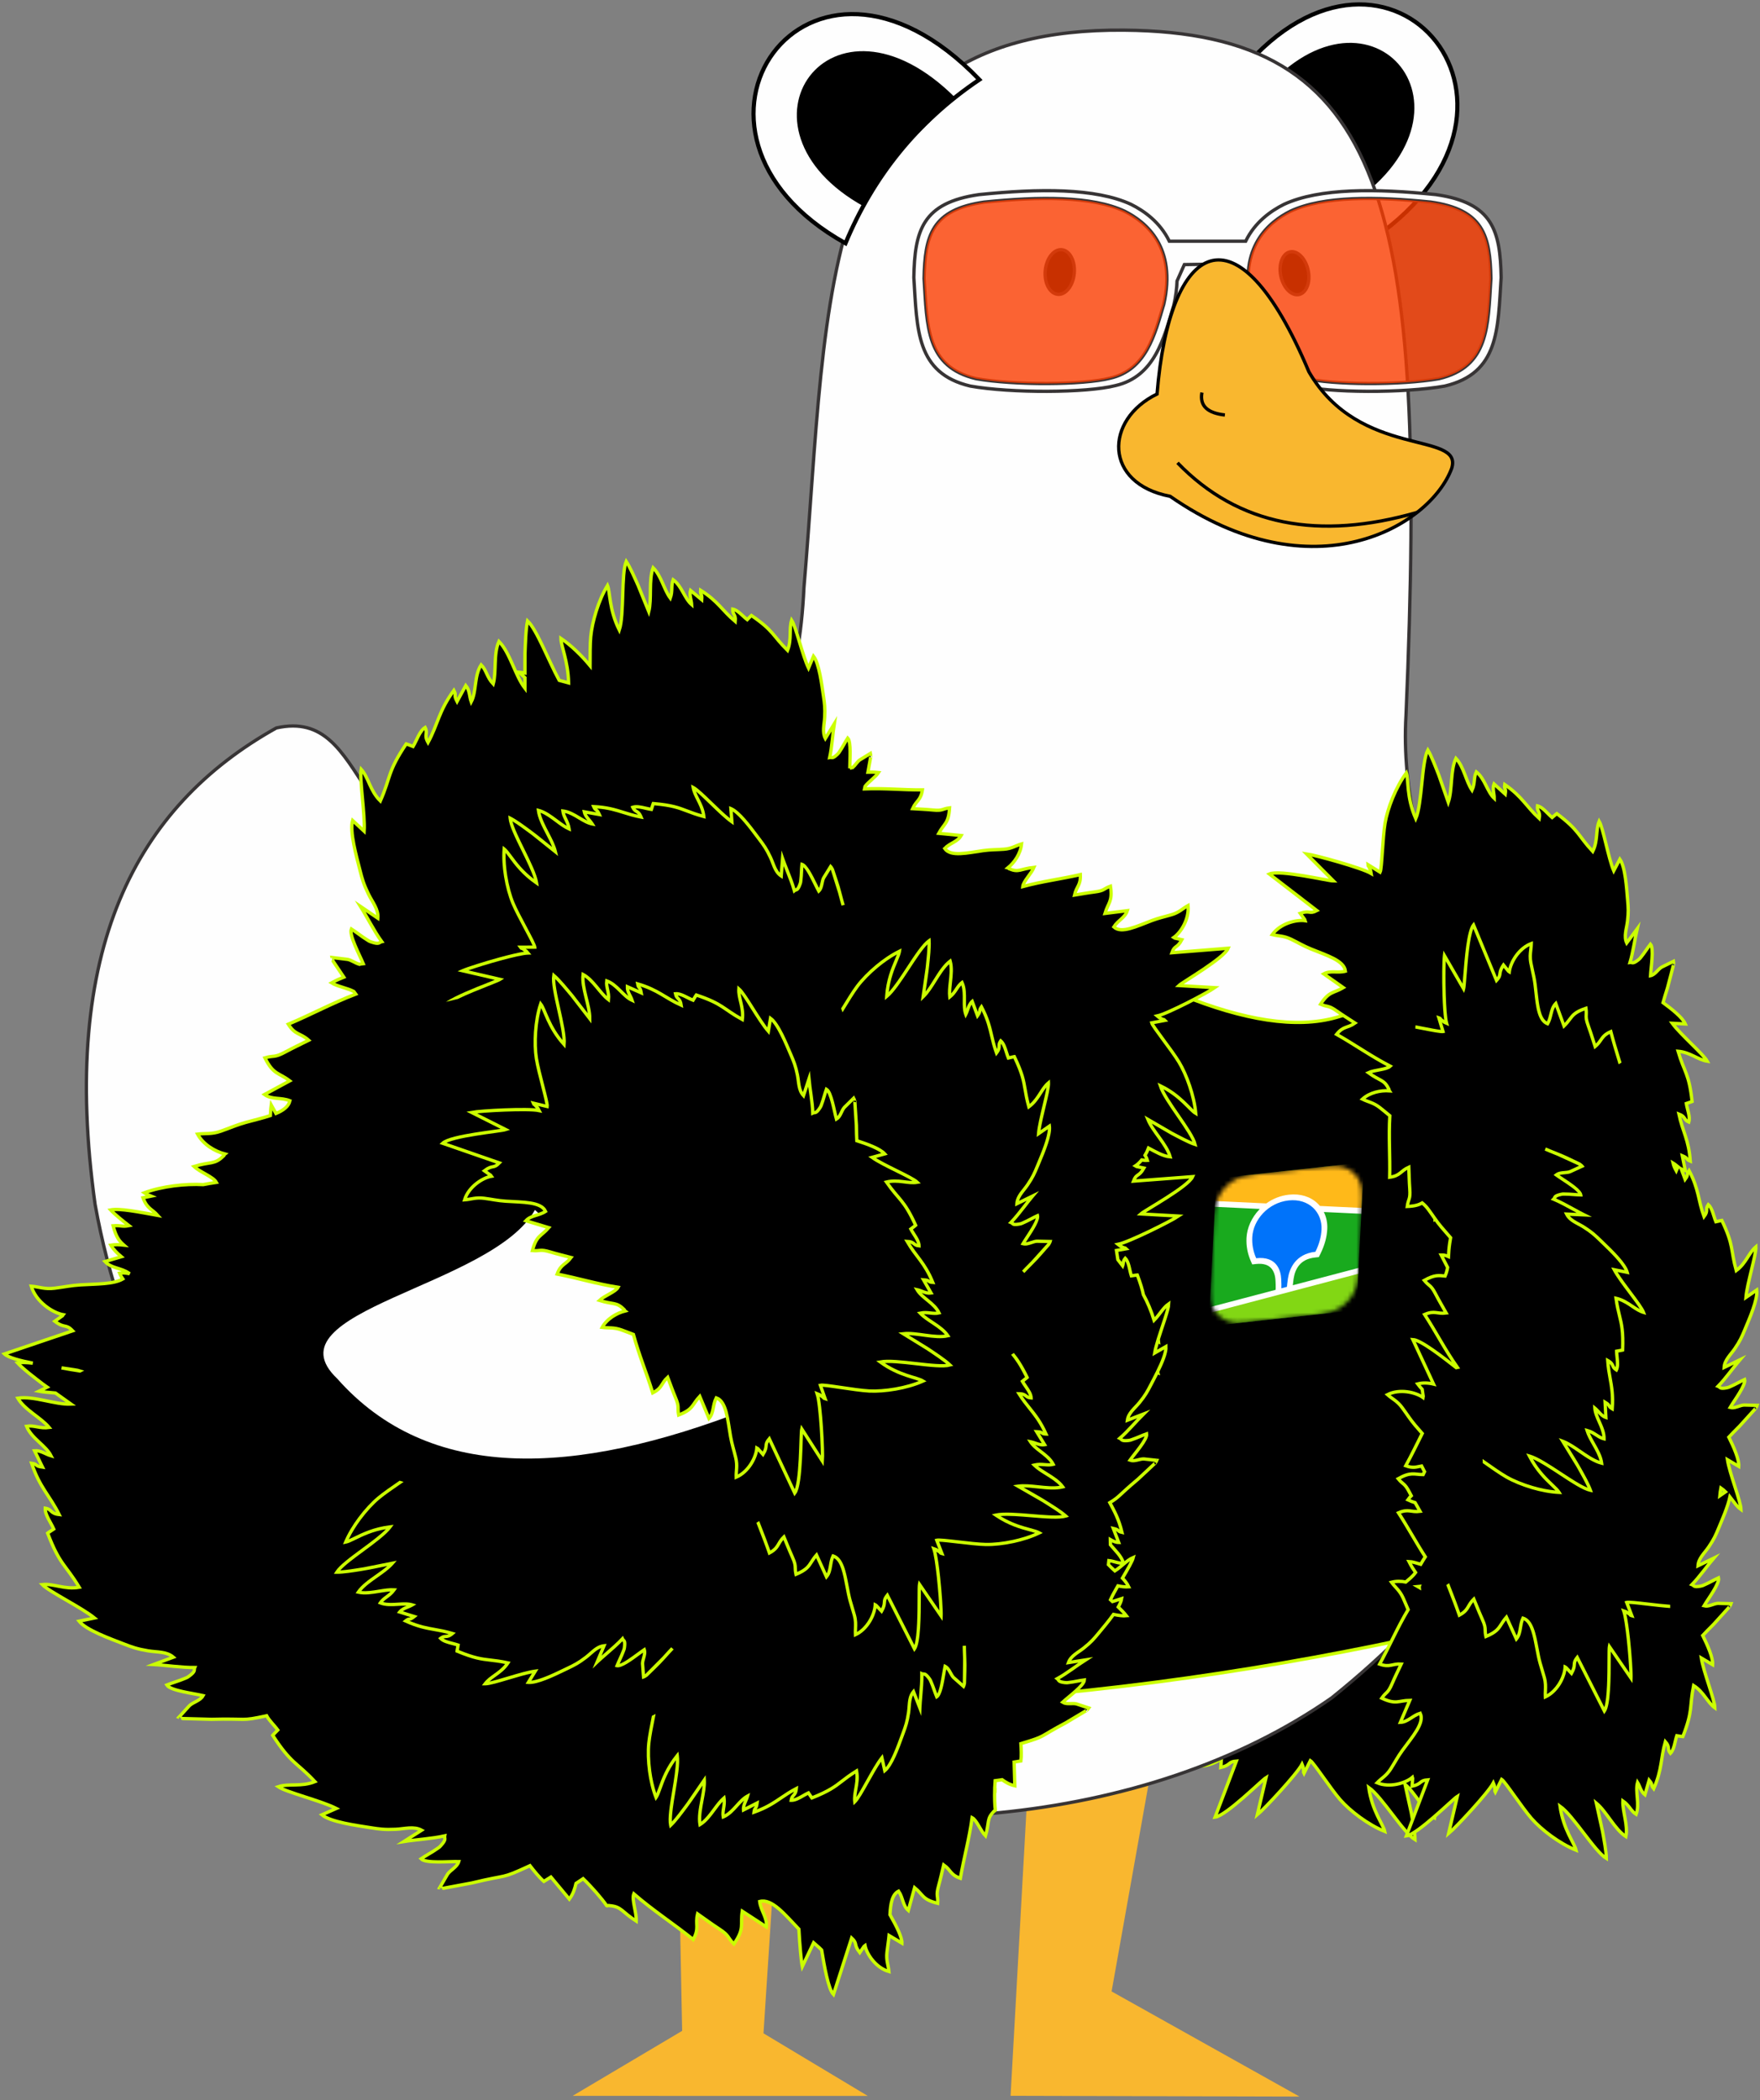
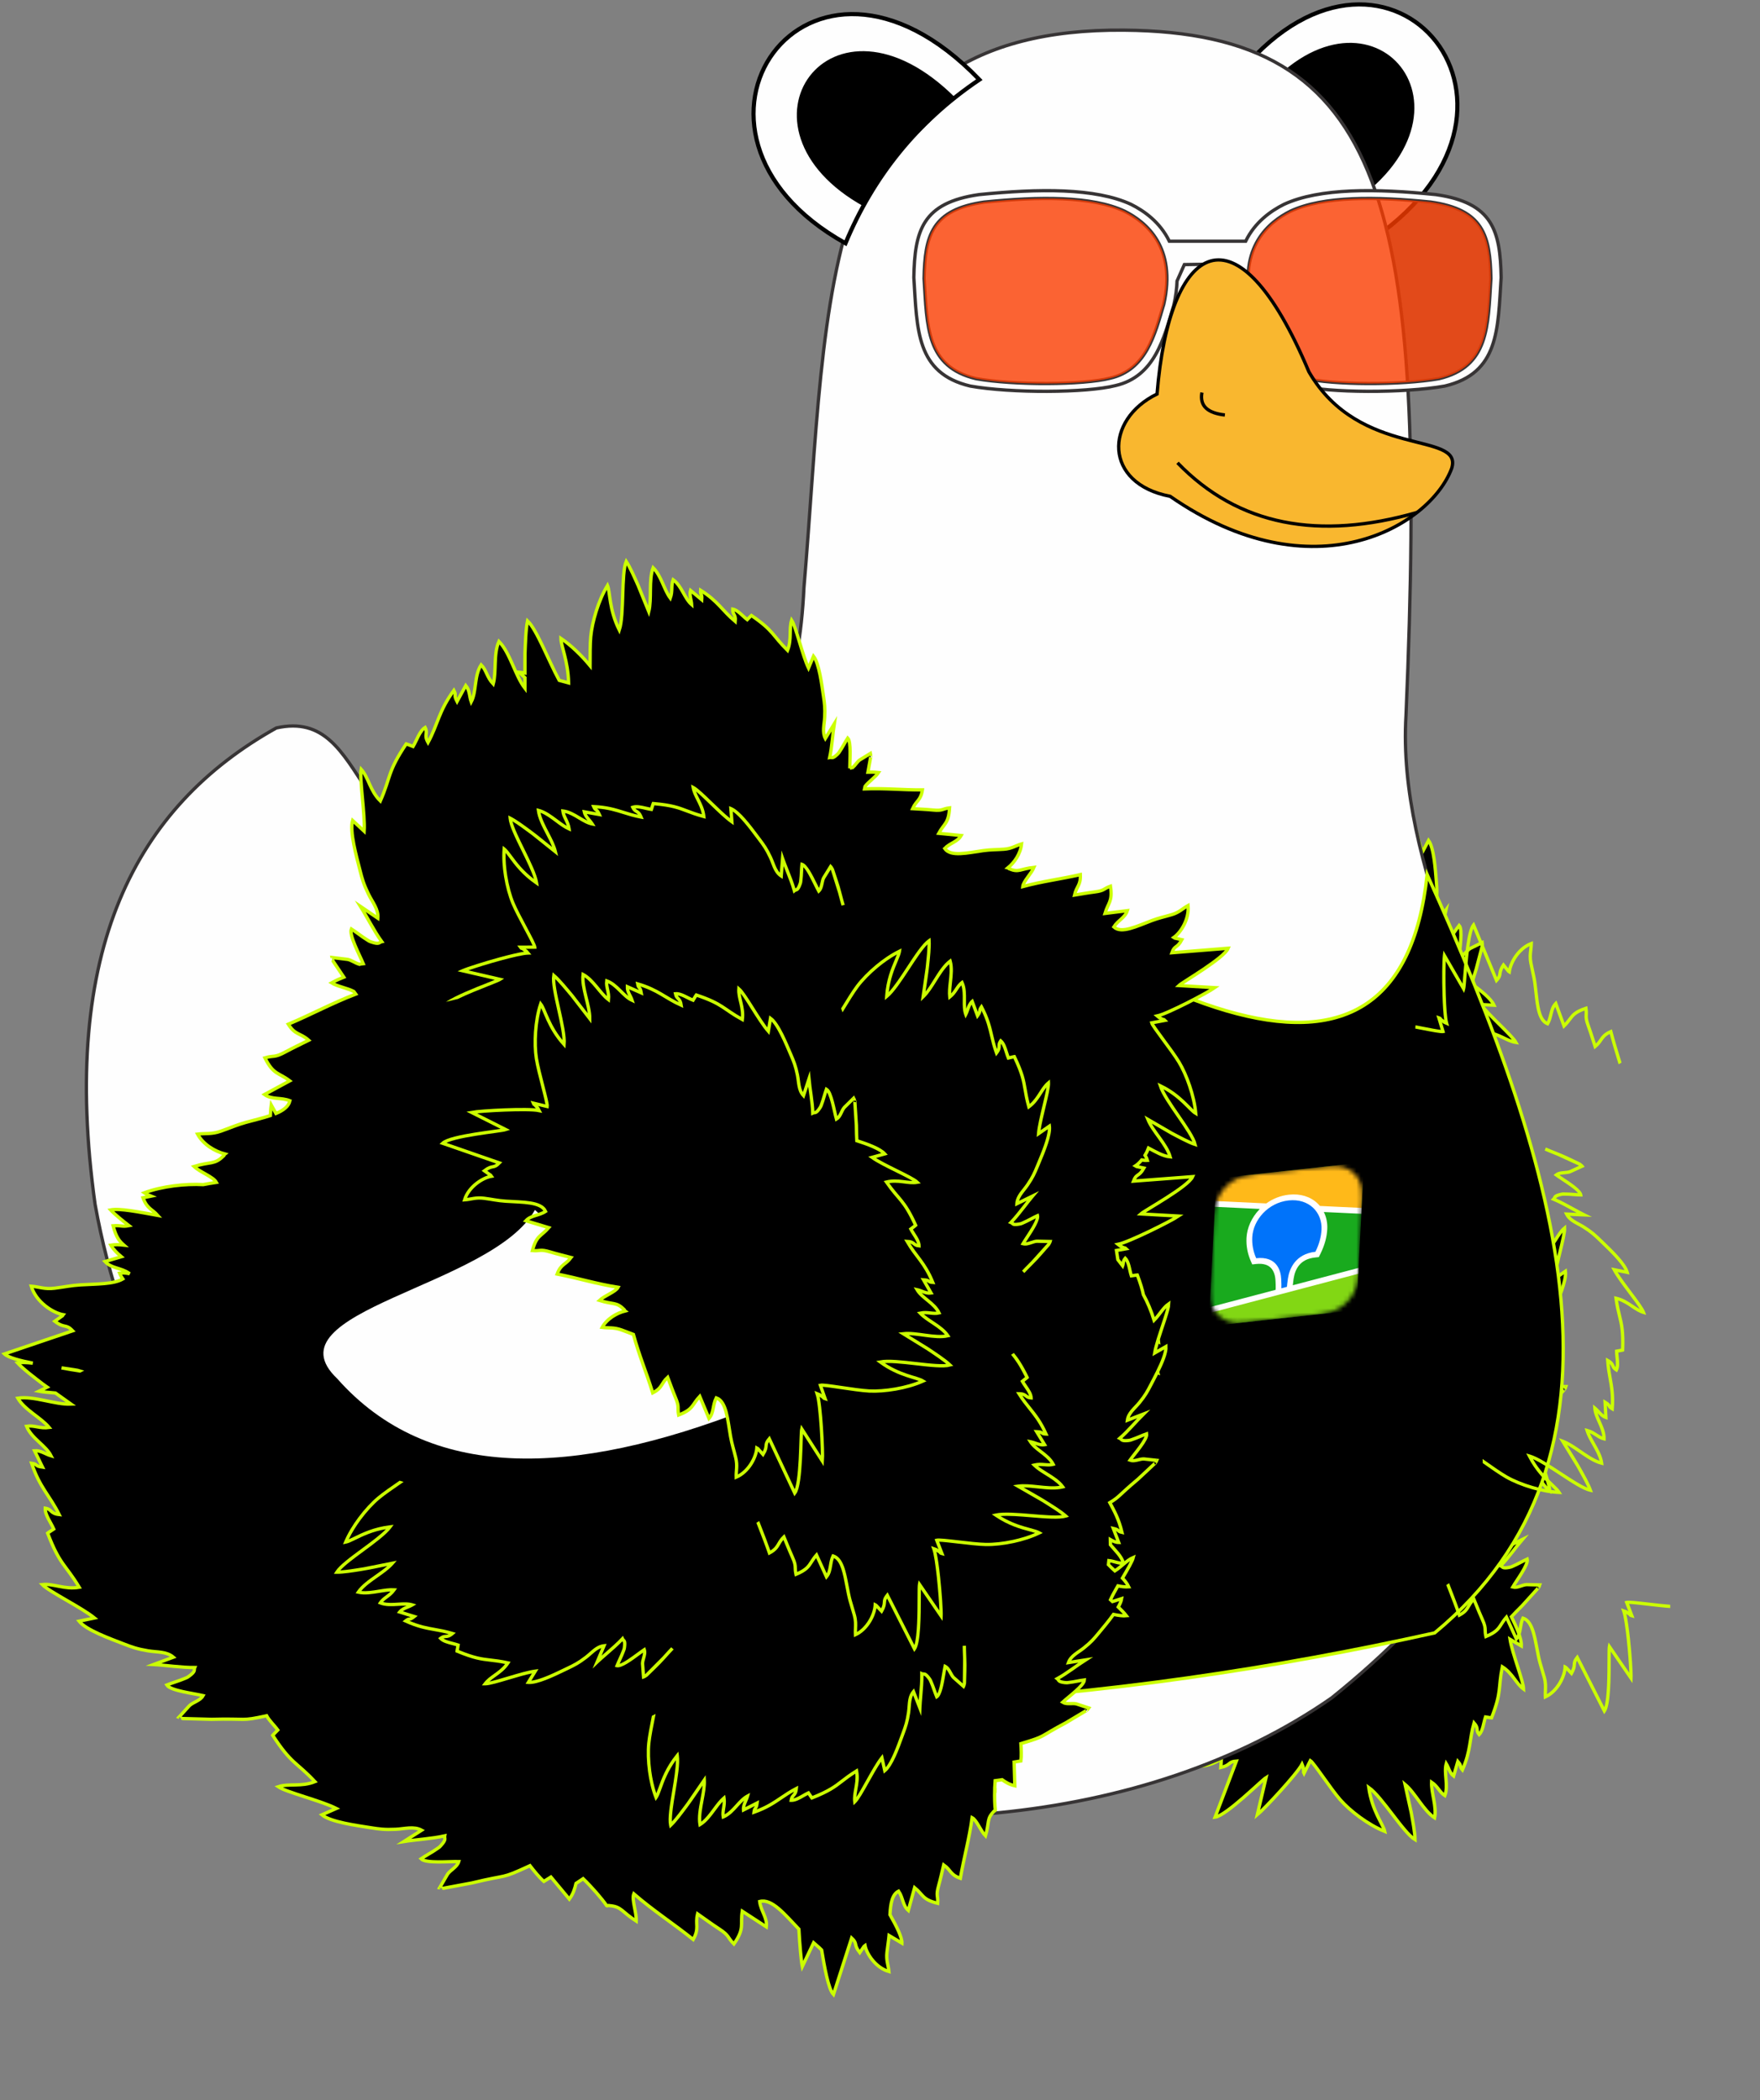
<svg xmlns="http://www.w3.org/2000/svg" width="399" height="476" viewBox="0 0 399 476" fill="none">
  <rect x="0" y="0" width="399" height="476" fill="#808080" stroke="none" />
  <path fill-rule="evenodd" clip-rule="evenodd" d="M271.711 248.616C271.019 248.055 270.369 247.488 269.473 246.787C267.964 245.607 266.836 245.516 265.497 244.85C267.193 243.309 269.672 242.828 271.624 242.968C271.577 242.896 271.495 242.833 271.529 242.723C271.562 242.613 271.455 242.533 271.43 242.479C270.411 240.39 269.477 240.773 266.843 238.86C268.242 238.196 270.925 238.195 271.8 237.381C267.403 235.102 263.91 232.583 259.64 230.16C261.213 228.216 262.088 228.822 263.822 227.605C262.432 226.693 261.091 225.866 259.726 224.905C257.69 223.472 257.7 224.071 256.004 223.339C257.997 220.303 258.909 220.922 261.163 219.581L256.734 216.458C258.236 215.615 259.867 216.324 261.644 215.855C261.368 213.419 257.364 212.273 253.811 210.81C252.076 210.096 251.109 209.477 249.35 208.622C247.629 207.785 246.51 207.932 245.06 207.561C246.876 205.027 250.527 204.108 252.541 204.416C252.517 204.32 252.382 204.271 252.416 204.145L251.396 202.735C253.673 201.961 253.433 203.028 255.176 202.117L244.395 193.827C246.69 192.778 257.78 195.413 258.936 195.403L252.832 189.272C254.92 189.567 265.27 192.408 267.481 193.712C267.316 192.688 267.561 193.692 267.113 192.502C266.845 191.794 266.816 192.287 266.772 191.717L269.51 193.418C269.914 192.614 270.083 185.557 270.627 182.327C271.191 178.983 273.039 174.165 275.458 170.909C276.004 172.472 275.43 176.349 277.593 181.303C279.052 177.889 278.899 168.476 280.328 165.717C281.162 167.093 282.165 169.768 282.812 171.406L284.964 177.579C285.936 174.704 285.391 170.386 286.695 167.616C288.492 169.516 288.978 172.831 290.35 174.849C291.078 173.232 290.684 172.007 291.317 170.684C293.265 172.2 293.772 175.184 295.385 176.686C295.391 175.622 294.919 174.522 295.334 173.419L297.886 175.735C298.116 174.174 297.575 174.755 297.76 173.551C301.768 176.331 302.643 178.542 305.592 181.248C305.891 179.529 305.009 179.723 305.181 178.384C306.39 178.666 307.465 180.163 308.506 181.028L309.401 180.272C309.431 180.246 309.499 180.17 309.558 180.133C314.737 184.037 314.269 184.999 317.712 188.715C318.941 186.212 318.351 183.86 319.171 181.879C320.099 183.452 321.231 190.175 322.471 193.105L323.863 190.475C325.106 192.229 325.397 197.107 325.624 199.723C325.775 201.478 325.842 202.473 325.591 204.561C325.386 206.265 324.715 207.926 325.413 209.459L327.778 206.276C327.285 208.397 326.873 211.518 326.162 213.876C326.707 213.808 326.709 214.333 328.051 213.285C328.445 212.977 328.388 212.981 328.695 212.608C329.389 211.772 330.08 210.647 330.801 209.733C331.653 210.692 330.89 215.115 330.81 216.875C331.879 216.642 332.494 215.421 333.343 214.932L335.996 213.631C336.053 214.209 336.081 213.418 336.039 214.367L334.662 219.626C334.198 221.074 333.883 222.144 333.65 222.98C335.701 224.482 338.064 226.362 338.705 227.813L335.733 227.657C337.611 230.226 342.799 234.648 343.673 236.253C341.552 235.937 339.837 234.225 337.057 233.995C338.478 238.857 339.545 238.949 340.236 245.397C340.174 245.429 340.074 245.449 340.037 245.461L338.928 245.842C339.136 247.178 339.869 248.87 339.49 250.052C338.253 249.512 338.872 248.855 337.243 248.228C338.052 252.149 339.5 254.034 339.828 258.901C338.7 258.441 339.476 258.276 338.018 257.672L338.695 261.051C338.362 260.991 338.067 260.868 337.794 260.71L338.653 263.036C339.578 261.758 338.831 262.023 339.55 261.041C341.822 265.357 341.577 267.722 342.944 271.485C344.003 270.097 343.131 269.863 343.902 268.754C344.844 269.562 345.106 271.387 345.63 272.634L346.774 272.376C346.812 272.367 346.908 272.331 346.977 272.326C349.768 278.18 348.909 278.817 350.248 283.703C352.494 282.05 353.056 279.692 354.698 278.312C354.794 280.137 352.695 286.622 352.442 289.794L354.891 288.103C355.184 290.233 353.191 294.694 352.183 297.119C351.507 298.746 351.107 299.66 349.921 301.397C348.953 302.813 347.589 303.977 347.501 305.659L351.069 303.927C349.652 305.582 347.846 308.16 346.126 309.923C346.64 310.114 346.4 310.58 348.074 310.271C348.566 310.18 348.513 310.156 348.959 309.967C349.96 309.546 351.093 308.867 352.153 308.389C352.467 309.633 349.748 313.204 348.865 314.728C349.921 315.016 351.029 314.217 352.009 314.175L354.962 314.245C354.746 314.784 355.136 314.096 354.661 314.918L351.01 318.948C349.93 320.018 349.158 320.822 348.565 321.455C349.69 323.735 350.919 326.494 350.817 328.076L348.253 326.566C348.732 329.711 351.293 336.03 351.327 337.856C350.324 337.13 349.657 336.052 348.818 334.985C348.34 337.256 347.02 340.24 346.261 342.068C345.584 343.695 345.184 344.609 343.999 346.345C343.03 347.762 341.667 348.925 341.578 350.608L345.146 348.876C343.73 350.53 341.923 353.109 340.204 354.872C340.718 355.063 340.478 355.529 342.152 355.219C342.644 355.128 342.591 355.105 343.037 354.916C344.037 354.495 345.17 353.815 346.231 353.337C346.544 354.582 343.826 358.153 342.942 359.677C343.999 359.964 345.107 359.166 346.086 359.124L349.039 359.194C348.824 359.733 349.214 359.045 348.739 359.867L345.088 363.896C344.008 364.967 343.235 365.771 342.643 366.404C343.768 368.684 344.997 371.443 344.895 373.025L342.33 371.514C342.81 374.66 345.37 380.978 345.405 382.805C343.668 381.547 342.938 379.235 340.579 377.748C339.594 382.717 340.498 383.291 338.135 389.33C338.064 389.329 337.967 389.301 337.928 389.295L336.768 389.12C336.336 390.401 336.205 392.24 335.323 393.114C334.475 392.063 335.328 391.767 334.172 390.459C333.079 394.31 333.494 396.651 331.537 401.12C330.749 400.19 331.513 400.402 330.499 399.193L329.54 402.503C328.608 401.782 328.434 400.598 327.871 399.695C327.285 401.82 328.417 404.627 327.554 406.938C326.321 406.144 326.014 404.894 324.547 403.9C324.435 406.336 325.759 409.415 325.226 411.975C322.662 410.298 320.863 406.337 318.529 404.398L319.932 410.783C320.24 412.517 320.787 415.32 320.798 416.93C318.136 415.329 313.332 407.232 310.299 405.09C311.054 410.443 313.575 413.443 313.93 415.061C310.163 413.556 306.064 410.421 303.83 407.869C301.674 405.404 297.831 399.483 297.065 399.01L295.625 401.893C295.364 401.385 295.647 401.79 295.504 401.047C295.262 399.798 295.58 400.781 295.183 399.823C293.984 402.092 286.659 409.938 285.036 411.283L287.02 402.862C286.03 403.46 277.967 411.518 275.463 411.828L280.298 399.116C278.337 399.254 279.1 400.037 276.755 400.571L276.885 398.836C276.79 398.746 276.879 398.634 276.849 398.539C275.295 399.857 271.704 400.989 268.829 399.783C269.869 398.707 270.899 398.245 271.926 396.631C272.976 394.98 273.475 393.946 274.579 392.428C276.838 389.321 279.646 386.245 278.604 384.026C276.844 384.559 275.828 386.017 274.107 386.086L276.242 381.105C273.618 381.144 273.167 382.15 269.878 380.609C270.939 379.097 271.244 379.613 272.226 377.325C272.885 375.79 273.594 374.384 274.298 372.878C272.185 372.751 271.757 373.726 269.399 372.895C271.732 368.652 273.374 364.727 275.864 360.547C275.509 359.73 275.193 358.927 274.723 357.892C273.93 356.148 272.971 355.546 272.09 354.338C273.157 354.056 274.272 354.078 275.327 354.29C276.07 353.637 276.809 353.132 277.547 352.123C277.148 351.536 276.634 350.82 276.049 349.646C276.817 349.674 277.789 349.993 278.715 350.268C279.064 349.683 279.378 349.147 279.749 348.574C277.603 345.256 275.893 342.024 273.677 338.603C275.969 337.605 276.466 338.546 278.565 338.267C278.191 337.599 277.818 336.951 277.449 336.302C276.984 336.169 276.446 335.964 275.8 335.662C276.111 335.217 276.357 334.949 276.575 334.732C276.442 334.484 276.31 334.235 276.179 333.982C275.035 331.77 274.767 332.306 273.601 330.874C276.49 329.258 277.18 329.922 279.264 329.939L279.58 329.279L278.916 327.993C277.78 328.173 277.1 328.574 275.321 327.947C276.704 325.433 277.845 323.029 279.061 320.619C278.525 320.002 277.97 319.377 277.44 318.748C276.231 317.314 275.659 316.318 274.493 314.747C273.352 313.211 272.292 312.824 271.177 311.825C273.958 310.416 277.621 311.288 279.266 312.49C279.289 312.394 279.192 312.288 279.28 312.192L279.047 310.611C278.7 310.228 278.351 309.853 278.013 309.39C279.205 309.075 280.458 309.138 281.621 309.424L276.929 299.336C278.751 299.429 283.764 303.355 286.789 305.72C286.882 305.712 286.97 305.698 287.051 305.676C284.204 301.623 282.268 297.776 279.599 293.655C281.891 292.657 282.388 293.598 284.487 293.32C283.676 291.869 282.868 290.517 282.101 289.033C280.957 286.822 280.689 287.359 279.523 285.926C281.932 284.579 282.811 284.815 284.245 284.941C284.476 284.371 284.69 283.77 284.811 282.993L283.347 280.159C283.957 280.14 284.492 280.301 285.007 280.535C285.063 279.549 285.115 278.66 285.29 277.489C285.351 277.08 285.418 276.667 285.487 276.256C284.802 275.451 284.06 274.628 283.362 273.8C282.82 273.157 282.405 272.602 282.009 272.043L281.944 272.081L281.933 271.936C281.472 271.285 281.025 270.621 280.416 269.799C279.948 269.17 279.494 268.733 279.044 268.368C278.327 268.801 277.435 269.101 275.664 269.175C275.906 267.344 276.416 267.661 276.23 265.178C276.107 263.513 276.085 261.937 276.015 260.276C274.081 261.14 274.152 262.202 271.677 262.554C271.788 257.713 271.432 253.473 271.71 248.616H271.711ZM347.815 333.847C347.504 333.541 347.16 333.248 346.77 332.977C346.649 333.629 346.56 334.229 346.519 334.742L347.815 333.847H347.815ZM278.386 355.295C278.29 355.306 278.194 355.315 278.097 355.322C278.198 355.379 278.298 355.438 278.395 355.497C278.389 355.432 278.362 355.362 278.386 355.295ZM337.088 260.215C336.7 259.905 336.331 259.574 335.918 259.329C336.044 259.921 336.309 260.499 336.634 261.077C336.754 260.775 336.895 260.482 337.088 260.215H337.088Z" fill="black" stroke="#CBFF00" stroke-width="0.752" stroke-miterlimit="22.926" />
  <path fill-rule="evenodd" clip-rule="evenodd" d="M278.388 19.928C311.415 -25.581 354.767 21.325 313.584 52.452C305.344 38.486 293.819 27.46 278.388 19.928Z" fill="#FEFEFE" stroke="black" stroke-width="0.94" stroke-miterlimit="22.926" />
  <path fill-rule="evenodd" clip-rule="evenodd" d="M284.279 23.342C308.356 -8.602 337.823 22.72 308.193 44.857C302.222 36.074 294.777 30.369 284.279 23.342Z" fill="black" />
-   <path fill-rule="evenodd" clip-rule="evenodd" d="M232.713 410.101L229.102 474.976L294.605 475.151L252.005 451.324L260.389 404.294L232.713 410.101Z" fill="#F9B72F" />
-   <path fill-rule="evenodd" clip-rule="evenodd" d="M153.568 405.265L154.646 460.258L129.806 474.993L196.723 475.003L173.086 460.816L176.417 409.713L153.568 405.265Z" fill="#F9B72F" />
  <path fill-rule="evenodd" clip-rule="evenodd" d="M114.398 199.794C159.598 193.184 180.267 176.501 182.256 133.193C187.964 66.274 184.287 6.24 254.784 6.835C314.454 7.339 323.686 45.902 318.749 162.111C314.611 230.359 403.383 303.224 301.906 384.791C218.132 443.175 45.703 407.377 21.558 272.96C13.488 215.196 30.763 182.781 62.649 164.978C84.249 160.15 78.782 195.923 114.398 199.794V199.794Z" fill="#FEFEFE" stroke="#373435" stroke-width="0.752" stroke-miterlimit="22.926" />
-   <path fill-rule="evenodd" clip-rule="evenodd" d="M292.453 57.082C290.742 57.442 289.809 59.897 290.37 62.567C290.93 65.236 292.773 67.109 294.484 66.75C296.195 66.39 297.128 63.935 296.567 61.265C296.006 58.595 294.164 56.723 292.453 57.082Z" fill="black" stroke="#373435" stroke-width="0.752" stroke-miterlimit="22.926" />
-   <path fill-rule="evenodd" clip-rule="evenodd" d="M240.699 56.592C238.883 56.431 237.21 58.564 236.963 61.357C236.716 64.149 237.988 66.543 239.804 66.704C241.621 66.865 243.294 64.731 243.54 61.939C243.788 59.147 242.516 56.753 240.699 56.592Z" fill="black" stroke="#373435" stroke-width="0.752" stroke-miterlimit="22.926" />
  <path fill-rule="evenodd" clip-rule="evenodd" d="M222.028 18.048C183.017 -22.448 146.578 30.009 191.675 55.133C197.902 40.161 207.789 27.645 222.028 18.048Z" fill="#FEFEFE" stroke="black" stroke-width="0.94" stroke-miterlimit="22.926" />
  <path fill-rule="evenodd" clip-rule="evenodd" d="M216.666 22.244C188.397 -6.058 163.553 29.043 195.962 46.863C200.659 37.338 207.242 30.657 216.666 22.244Z" fill="black" />
  <path fill-rule="evenodd" clip-rule="evenodd" d="M281.394 69.208C281.044 67.669 280.823 66.224 280.713 64.868L278.932 59.796L268.495 59.964L266.844 63.678C266.786 65.37 266.55 67.209 266.095 69.208C263.866 76.707 261.782 85.338 252.895 87.383C246.306 89.071 229.21 89.139 219.964 87.497C207.637 84.584 207.923 74.648 207.171 62.895C207.366 52.252 209.09 45.946 221.939 44.104C235.438 42.727 248.348 42.569 256.43 46.323C259.387 47.802 262.988 50.341 265.092 54.67H282.397C284.501 50.341 288.102 47.802 291.059 46.323C299.14 42.569 312.051 42.727 325.55 44.104C338.399 45.946 340.123 52.252 340.317 62.895C339.566 74.648 339.853 84.584 327.525 87.497C318.279 89.139 301.182 89.071 294.594 87.383C285.707 85.339 283.623 76.707 281.393 69.208H281.394ZM263.833 68.954C266.774 56.016 259.868 50.325 254.92 47.85C247.467 44.388 235.561 44.534 223.112 45.803C211.263 47.502 209.672 53.317 209.493 63.133C210.186 73.971 209.922 83.134 221.29 85.82C229.817 87.335 245.584 87.272 251.659 85.715C259.856 83.83 261.777 75.871 263.833 68.954H263.833ZM283.656 68.954C280.715 56.016 287.621 50.325 292.569 47.85C300.022 44.388 311.929 44.534 324.377 45.803C336.226 47.502 337.817 53.317 337.996 63.133C337.303 73.971 337.568 83.134 326.199 85.82C317.672 87.335 301.905 87.272 295.83 85.715C287.633 83.83 285.713 75.871 283.656 68.954H283.656Z" fill="#FEFEFE" stroke="#373435" stroke-width="0.752" stroke-miterlimit="22.926" />
  <path fill-rule="evenodd" clip-rule="evenodd" d="M283.656 68.954C280.715 56.016 287.621 50.325 292.569 47.85C300.022 44.388 311.929 44.534 324.377 45.803C336.226 47.502 337.817 53.317 337.996 63.133C337.303 73.971 337.568 83.134 326.199 85.82C317.672 87.335 301.905 87.272 295.83 85.715C287.634 83.83 285.713 75.871 283.657 68.954H283.656Z" fill="#FA3C00" fill-opacity="0.8" />
  <path fill-rule="evenodd" clip-rule="evenodd" d="M263.834 68.954C266.774 56.016 259.869 50.325 254.92 47.85C247.467 44.388 235.561 44.534 223.113 45.803C211.263 47.502 209.672 53.317 209.493 63.133C210.186 73.971 209.922 83.134 221.291 85.82C229.817 87.335 245.584 87.272 251.66 85.715C259.856 83.83 261.777 75.871 263.833 68.954H263.834Z" fill="#FA3C00" fill-opacity="0.8" />
  <path fill-rule="evenodd" clip-rule="evenodd" d="M175.484 164.961C257.969 231.261 317.049 258.555 323.546 198.209C354.011 265.753 373.387 330.247 325.254 370.061C254.137 385.866 166.062 394.58 88.423 376.125C95.422 314.277 107.399 261.642 114.398 199.794C140.424 196.281 162.591 187.249 175.484 164.961Z" fill="black" stroke="#CBFF00" stroke-width="0.752" stroke-miterlimit="22.926" />
  <path fill-rule="evenodd" clip-rule="evenodd" d="M192.649 174.116C192.904 174.046 193.136 173.976 193.337 173.908L193.346 173.913C193.922 173.409 194.341 172.628 194.905 172.229L197.31 170.765C197.402 171.332 197.377 170.548 197.398 171.488L196.765 174.999C197.376 174.981 198.127 174.967 199.164 175.084C198.471 176.132 196.842 177.221 196.119 178.206L195.993 178.786C200.571 178.603 204.554 179.038 209.112 179.018C208.735 181.462 207.74 181.372 206.891 183.27C208.453 183.37 209.935 183.422 211.498 183.576C213.832 183.805 213.543 183.296 215.27 183.09C215.062 186.68 214.028 186.596 212.814 188.858L217.891 189.36C217.058 190.825 215.395 191.017 214.163 192.294C215.527 194.252 219.334 193.267 222.919 192.776C224.669 192.538 225.749 192.594 227.583 192.464C229.382 192.337 230.228 191.658 231.585 191.264C231.366 193.519 229.931 195.513 228.476 196.7C228.554 196.723 228.651 196.714 228.697 196.818C228.743 196.921 228.868 196.909 228.92 196.932C230.946 197.798 231.36 196.898 234.407 196.566C233.844 197.98 231.965 199.755 231.864 200.932C236.376 199.705 240.406 199.251 244.919 198.213C245.04 200.685 244.046 200.817 243.596 202.86C245.143 202.613 246.602 202.335 248.162 202.141C250.489 201.851 250.105 201.416 251.752 200.835C252.265 204.389 251.237 204.534 250.501 207.014L255.567 206.386C255.045 208 253.457 208.556 252.506 210.077C254.231 211.689 257.756 209.887 261.163 208.615C262.827 207.994 263.893 207.812 265.663 207.279C267.394 206.757 268.085 205.908 269.335 205.223C269.655 208.291 267.675 211.381 266.071 212.487C266.148 212.542 266.274 212.489 266.329 212.604L267.93 212.969C266.821 215.044 266.318 214.1 265.67 215.923L278.432 214.903C277.484 217.193 268.06 222.584 267.256 223.355L275.385 223.837C273.738 225.001 264.703 229.749 262.335 230.25C263.095 230.896 262.292 230.318 263.354 230.899C263.986 231.244 263.697 230.861 264.085 231.251L261.099 231.809C261.321 232.668 265.637 237.979 267.287 240.719C268.993 243.555 270.727 248.326 271.08 252.324C269.715 251.533 267.68 248.297 263.052 246.078C264.176 249.558 270.199 256.392 270.932 259.369C269.483 258.906 267.099 257.599 265.617 256.82L260.23 253.695C261.356 256.456 264.451 259.276 265.279 262.18C263.614 262.036 261.962 261.011 260.375 260.188C260.163 260.767 259.892 261.318 259.586 261.822C259.802 262.169 259.99 262.534 260.113 262.976C259.684 263.007 259.258 262.969 258.836 262.885C258.361 263.467 257.854 263.936 257.378 264.247C257.46 264.302 257.592 264.249 257.649 264.364L259.334 264.729C258.168 266.804 257.639 265.86 256.957 267.682L270.381 266.663C269.383 268.953 259.471 274.344 258.625 275.115L267.176 275.597C265.443 276.76 255.939 281.509 253.448 282.01C254.247 282.656 253.403 282.078 254.52 282.659C255.185 283.003 254.881 282.621 255.29 283.011L253.105 283.399C253.205 284.082 253.299 284.763 253.422 285.477C253.748 285.909 254.119 286.389 254.511 286.895C254.746 286.273 254.484 285.908 255.097 285.168C255.959 286.043 256.066 287.865 256.479 289.139L257.629 288.979C257.667 288.974 257.764 288.946 257.833 288.947C258.57 290.898 258.972 292.273 259.21 293.411C260.116 295.037 260.989 297.087 261.638 299.211C262.911 297.908 263.658 296.407 264.952 295.493C264.912 296.8 263.536 300.417 262.583 303.494C262.608 303.692 262.63 303.889 262.648 304.084C262.58 304.048 262.512 304.005 262.441 303.958C262.14 304.959 261.897 305.885 261.774 306.631L264.33 305.167C264.403 306.551 263.435 308.833 262.422 310.893C262.449 310.974 262.473 311.053 262.493 311.129L262.331 311.078C261.819 312.111 261.303 313.077 260.91 313.836C260.108 315.384 259.638 316.253 258.323 317.867C257.25 319.184 255.809 320.219 255.583 321.87L259.245 320.459C257.71 321.973 255.715 324.366 253.872 325.963C254.364 326.194 254.088 326.634 255.765 326.467C256.258 326.418 256.208 326.391 256.663 326.241C257.685 325.908 258.859 325.333 259.946 324.949C260.151 326.203 257.173 329.5 256.175 330.929C257.193 331.301 258.352 330.604 259.322 330.644L262.229 330.96C261.971 331.473 262.414 330.827 261.876 331.598L257.941 335.269C253.543 338.951 253.857 339.192 251.599 340.556C252.61 342.445 253.615 344.193 254.361 347.286C253.183 347.024 253.912 346.734 252.389 346.388L253.614 349.572C252.902 349.565 252.309 349.252 251.73 348.925C251.746 349.349 251.747 349.737 251.738 350.1C252.815 351.387 254.213 352.627 254.703 354.257C253.512 354.349 252.631 353.823 251.381 353.686C251.347 353.974 251.313 354.277 251.283 354.602C251.727 355.078 252.233 355.542 252.749 356.012C254.349 354.993 255.414 353.617 256.919 352.974C256.702 353.853 255.628 355.679 254.464 357.65C255.039 358.262 255.543 358.909 255.882 359.621C255.107 359.676 254.281 359.581 253.432 359.409C252.783 360.532 252.177 361.626 251.753 362.547L252.206 362.965L254.279 362.303C254.192 362.849 253.912 363.501 253.517 364.202C254.242 364.905 254.916 365.605 255.357 366.178C254.643 366.255 253.625 366.123 252.437 365.877C251.343 367.416 250.008 368.978 249.115 370.061C248.007 371.406 247.363 372.156 245.741 373.458C244.416 374.521 242.79 375.232 242.22 376.797L246.099 376.187C244.279 377.345 241.827 379.266 239.689 380.44C240.12 380.77 239.76 381.142 241.436 381.331C241.926 381.388 241.882 381.348 242.359 381.299C243.429 381.188 244.698 380.871 245.839 380.727C245.779 381.993 242.174 384.593 240.898 385.779C241.815 386.358 243.095 385.92 244.035 386.162L246.81 387.081C246.451 387.529 247.019 386.989 246.332 387.63L241.714 390.393C235.205 393.829 237.47 393.355 231.437 395.164C231.515 396.402 231.589 397.994 231.442 399.085L229.908 399.34L230.062 404.713C228.862 404.454 228.021 403.93 227.188 403.343C226.623 403.433 226.098 403.507 225.602 403.565C225.565 404.028 225.536 404.537 225.516 405.063C225.562 405.3 225.583 405.513 225.574 405.695L225.498 405.65C225.454 407.364 225.501 409.174 225.648 410.238C225.595 410.308 225.566 410.405 225.452 410.41C225.337 410.416 225.298 410.542 225.257 410.585C223.651 412.232 224.319 412.972 223.418 416.068C222.33 414.984 221.434 412.486 220.384 411.941C219.728 416.799 218.545 420.895 217.715 425.683C215.378 424.866 215.65 423.851 213.938 422.639C213.551 424.24 213.228 425.766 212.788 427.358C212.133 429.735 212.688 429.525 212.573 431.35C209.077 430.506 209.351 429.449 207.346 427.797L205.917 432.967C204.629 431.848 204.746 430.094 203.715 428.593C202.237 429.32 201.885 431.449 201.758 433.93C203.295 436.619 204.537 439.163 204.477 440.382L201.556 438.648C201.439 439.926 201.245 440.939 201.079 442.462C200.874 444.348 201.386 445.342 201.525 446.817C198.556 445.97 196.479 442.875 196.095 440.896C196.013 440.949 196.013 441.091 195.886 441.103L194.912 442.522C193.428 440.659 194.504 440.528 193.073 439.208L188.947 452.022C187.811 450.857 186.886 445.689 186.269 441.932C186.114 441.77 185.946 441.605 185.763 441.438C185.287 441.004 184.857 440.629 184.452 440.28L181.885 445.681C181.651 444.545 181.296 440.763 181.11 437.201C177.979 433.941 174.995 430.186 172.221 430.944C172.489 433.137 174.006 434.639 173.733 436.692L168.279 433.139C167.784 436.252 168.882 436.992 166.38 440.569C164.81 439.003 165.483 438.747 162.977 437.112C161.298 436.017 159.778 434.89 158.14 433.745C157.557 436.223 158.62 436.927 157.151 439.548C152.549 435.86 148.183 433.086 143.682 429.197C143.165 430.534 144.357 433.527 144.238 435.386C140.932 433.296 140.944 432.085 138.161 431.877C138.089 431.872 137.952 431.789 137.844 431.875C137.735 431.962 137.63 431.898 137.527 431.877C136.495 430.326 134.06 427.558 132.206 425.772C131.709 426.117 131.172 426.473 130.585 426.844C130.3 428.048 129.957 429.2 129.072 430.399L124.895 425.391L123.295 426.39C122.286 425.517 121.074 424.01 120.149 422.822C113.21 426.024 115.65 424.635 106.971 426.741L100.551 427.938C99.41 427.908 100.362 427.943 99.675 427.823L101.461 424.758C102.121 423.783 103.637 423.152 104.005 421.89C101.892 421.836 96.525 422.369 95.453 421.266C96.606 420.48 98.015 419.748 99.077 418.989C99.55 418.651 99.541 418.723 99.942 418.278C101.314 416.759 100.687 416.71 100.814 416.064C97.927 416.714 94.155 416.937 91.569 417.346L95.586 414.785C93.81 413.819 91.761 414.479 89.702 414.578C87.18 414.696 85.992 414.532 83.904 414.199C80.789 413.703 74.968 412.935 72.974 411.294L76.246 409.854C72.843 408.116 64.884 406.181 63.077 404.931C65.524 404.121 68.29 405.03 71.396 403.774C67.237 399.329 66.047 399.808 61.815 393.265C61.863 393.197 61.961 393.122 61.993 393.089L62.978 392.081C62.242 391.055 61.05 389.969 60.447 388.846C54.436 390.165 56.342 389.426 47.922 389.652L41.393 389.475C40.284 389.206 41.206 389.438 40.559 389.178L42.949 386.555C43.8 385.74 45.413 385.441 46.04 384.286C43.984 383.788 38.627 383.182 37.807 381.877C39.102 381.354 40.633 380.933 41.829 380.415C42.364 380.184 42.339 380.25 42.828 379.898C44.486 378.702 43.882 378.524 44.143 377.919C41.184 377.948 37.447 377.375 34.834 377.231L39.3 375.572C37.766 374.252 35.624 374.47 33.59 374.134C31.099 373.722 29.973 373.31 27.999 372.547C25.058 371.409 19.529 369.433 17.924 367.413L21.424 366.69C18.462 364.276 11.088 360.713 9.584 359.115C12.145 358.836 14.659 360.305 17.959 359.727C14.829 354.508 13.562 354.726 10.797 347.443C10.86 347.386 10.97 347.333 11.009 347.307L12.184 346.528C11.535 345.038 10.169 343.295 10.249 341.807C11.852 342.059 11.332 343.01 13.415 343.243C11.283 338.932 9.027 337.182 7.166 331.625C8.617 331.818 7.765 332.245 9.643 332.504L7.829 328.783C9.239 328.674 10.35 329.588 11.579 329.939C10.388 327.574 7.117 325.987 6.022 323.234C7.76 322.946 9.041 323.812 11.149 323.516C9.283 321.255 5.622 319.582 4.034 316.872C7.668 316.298 12.464 318.375 16.107 318.22L12.576 315.706C10.853 315.569 9.48 315.423 8.826 315.298L10.702 314.371L9.71 313.665C8.038 312.369 5.29 310.315 3.982 308.89C4.815 308.726 6.018 308.772 7.431 308.935C4.485 308.361 1.864 307.664 1 306.847L16.473 301.604C14.845 299.892 14.703 301.199 12.415 299.435L14.122 298.228C14.131 298.072 14.304 298.068 14.369 297.968C11.959 297.536 8.165 295.076 7.082 291.49C8.875 291.631 10.091 292.232 12.371 291.949C14.704 291.659 16.043 291.33 18.292 291.191C21.895 290.969 25.736 291.072 27.842 289.855C27.552 289.446 27.305 289.013 27.119 288.547C27.824 288.43 28.454 288.504 29.095 288.612C29.116 288.573 29.136 288.534 29.154 288.494C27.315 287.272 25.186 287.445 23.805 285.904L27.511 284.817C26.567 284.025 25.711 283.174 25.131 282.185C26.054 282.039 27.052 282.064 28.087 282.18C27.1 281.314 26.335 280.474 25.645 277.798C27.475 277.654 27.624 278.092 29.244 277.773C27.739 276.606 26.029 275.238 25.078 274.203C27.159 273.793 31.548 274.694 35.762 275.449C34.453 273.962 33.358 274.003 32.424 271.454C33.044 271.336 33.654 271.214 34.258 271.089C33.602 270.83 33.072 270.593 32.701 270.329C36.764 268.82 42.099 268.247 46.077 268.47C47.046 268.285 48.034 268.113 49.05 267.961C48.371 266.696 45.321 265.655 43.988 264.357C47.724 263.204 48.637 264.002 50.606 262.022C50.656 261.97 50.808 261.921 50.814 261.783C50.818 261.644 50.936 261.606 51.017 261.54C48.743 260.943 46.111 259.434 44.782 257.026C46.562 256.789 47.879 257.123 50.053 256.365C52.269 255.593 53.51 254.99 55.678 254.382C57.584 253.847 59.581 253.394 61.293 252.825C61.344 251.732 61.407 250.876 61.476 250.398L62.558 252.356C64.21 251.666 65.423 250.784 65.733 249.464C63.678 248.654 61.634 249.271 59.96 248.053L65.683 244.953C63.182 243.034 62.008 243.646 60.057 239.742C62.182 239.108 62.085 239.821 64.718 238.398C66.48 237.445 68.197 236.646 69.983 235.752C68.083 234.058 66.957 234.657 65.354 232.117C70.716 229.86 75.188 227.382 80.651 225.296L80.228 224.712C78.91 223.973 76.479 223.572 75.167 222.75C76.329 222.101 77.217 221.739 77.944 221.454L75.531 217.852C75.11 216.792 75.452 217.679 75.29 217.001L78.812 217.432C79.663 217.595 80.527 218.258 81.443 218.533L81.452 218.523C81.72 218.498 82.025 218.461 82.358 218.411C81.481 216.334 79.08 211.902 79.65 210.533C80.826 211.283 82.055 212.289 83.172 212.965C83.669 213.266 83.6 213.286 84.167 213.48C86.105 214.14 85.902 213.545 86.546 213.406C84.808 211.01 83.114 207.631 81.718 205.418L85.656 208.097C85.844 206.085 84.428 204.463 83.525 202.61C82.419 200.34 82.103 199.183 81.584 197.133C80.81 194.076 79.218 188.424 79.938 185.944L82.554 188.381C82.807 184.57 81.443 176.492 81.879 174.34C83.589 176.268 83.846 179.168 86.227 181.526C88.669 175.95 87.759 175.047 92.099 168.575C92.181 168.593 92.289 168.652 92.332 168.669L93.647 169.176C94.486 167.785 95.117 165.66 96.378 164.868C97.1 166.317 96.022 166.447 97.037 168.279C99.318 164.047 99.442 161.193 102.895 156.458C103.577 157.752 102.737 157.308 103.614 158.989L105.598 155.356C106.502 156.442 106.397 157.877 106.824 159.083C108.062 156.744 107.466 153.157 109.077 150.668C110.317 151.919 110.351 153.465 111.816 155.014C112.58 152.183 111.824 148.229 113.114 145.366C115.685 147.995 116.768 153.11 119.002 155.989L119.006 153.58L117.667 152.347C117.958 152.369 118.422 152.433 119.008 152.531L119.015 148.138C119.102 146.025 119.188 142.595 119.592 140.704C121.7 142.703 124.308 149.651 126.776 154.19C127.527 154.379 128.248 154.57 128.904 154.757C128.778 149.726 127.16 146.393 127.162 144.676C129.506 146.274 131.84 148.548 133.768 150.874C133.772 148.581 133.77 145.937 133.925 144.281C134.24 140.94 135.667 136.058 137.725 132.677C138.339 134.187 138.048 138.052 140.398 142.799C141.549 139.327 140.799 130.043 141.963 127.222C142.835 128.524 143.949 131.098 144.661 132.672L147.08 138.62C147.807 135.716 147.018 131.488 148.064 128.665C149.872 130.419 150.541 133.661 151.96 135.56C152.54 133.913 152.091 132.73 152.601 131.381C154.526 132.748 155.197 135.66 156.807 137.034C156.745 135.982 156.229 134.928 156.547 133.812L159.093 135.926C159.208 134.368 158.739 134.977 158.833 133.775C162.776 136.251 163.741 138.374 166.684 140.847C166.853 139.13 166.036 139.38 166.111 138.048C167.264 138.242 168.371 139.648 169.403 140.433L170.195 139.624C170.22 139.597 170.28 139.517 170.334 139.477C175.448 142.983 175.07 143.962 178.541 147.401C179.534 144.845 178.829 142.563 179.47 140.549C180.444 142.04 181.941 148.605 183.292 151.413L184.43 148.72C185.71 150.368 186.297 155.167 186.678 157.735C186.933 159.457 187.059 160.436 186.959 162.514C186.878 164.211 186.355 165.898 187.107 167.363L189.124 164.06C188.796 166.189 188.612 169.297 188.095 171.675C188.601 171.572 188.638 172.089 189.833 170.963C190.182 170.633 190.126 170.64 190.392 170.251C190.989 169.378 191.566 168.219 192.184 167.271C193.014 168.125 192.644 172.26 192.649 174.118V174.116ZM13.951 310.006C15.377 310.265 16.799 310.517 18.122 310.705L18.144 310.694C17.729 310.549 16.08 310.318 13.951 310.006Z" fill="black" stroke="#CBFF00" stroke-width="0.752" stroke-miterlimit="22.926" />
-   <path fill-rule="evenodd" clip-rule="evenodd" d="M315.078 252.865C314.386 252.304 313.736 251.737 312.841 251.037C311.332 249.856 310.204 249.765 308.865 249.099C310.56 247.558 313.04 247.078 314.991 247.218C314.945 247.145 314.863 247.083 314.897 246.973C314.929 246.862 314.822 246.782 314.797 246.729C313.778 244.639 312.845 245.022 310.21 243.109C311.61 242.445 314.293 242.445 315.167 241.631C310.771 239.351 307.278 236.833 303.008 234.41C304.58 232.465 305.455 233.072 307.189 231.855C305.8 230.943 304.458 230.116 303.093 229.154C301.058 227.721 301.068 228.321 299.372 227.589C301.365 224.553 302.276 225.172 304.531 223.83L300.101 220.708C301.603 219.864 303.234 220.574 305.012 220.105C304.735 217.669 300.731 216.522 297.179 215.059C295.443 214.346 294.477 213.726 292.718 212.871C290.997 212.035 289.877 212.182 288.427 211.81C290.243 209.276 293.894 208.358 295.908 208.666C295.884 208.569 295.749 208.52 295.784 208.394L294.763 206.984C297.04 206.21 296.801 207.278 298.543 206.366L287.763 198.076C290.058 197.027 301.148 199.663 302.304 199.653L296.2 193.522C298.287 193.816 308.638 196.658 310.849 197.961C310.684 196.937 310.928 197.941 310.481 196.751C310.213 196.043 310.183 196.536 310.14 195.967L312.877 197.667C313.281 196.863 313.451 189.807 313.995 186.576C314.559 183.233 316.407 178.414 318.826 175.158C319.371 176.722 318.797 180.599 320.96 185.553C322.42 182.138 322.266 172.725 323.695 169.966C324.529 171.343 325.532 174.017 326.179 175.655L328.332 181.828C329.304 178.953 328.758 174.636 330.063 171.865C331.86 173.765 332.346 177.081 333.718 179.098C334.445 177.482 334.052 176.257 334.685 174.934C336.632 176.45 337.139 179.433 338.752 180.935C338.758 179.871 338.286 178.771 338.701 177.669L341.253 179.984C341.483 178.424 340.943 179.005 341.128 177.801C345.136 180.58 346.01 182.791 348.96 185.498C349.258 183.779 348.377 183.973 348.549 182.634C349.757 182.915 350.832 184.413 351.873 185.278L352.768 184.521C352.798 184.495 352.866 184.42 352.926 184.383C358.104 188.286 357.636 189.249 361.08 192.965C362.308 190.461 361.719 188.11 362.538 186.128C363.466 187.702 364.598 194.424 365.839 197.355L367.231 194.724C368.473 196.478 368.765 201.356 368.991 203.972C369.142 205.728 369.21 206.723 368.959 208.81C368.754 210.515 368.082 212.176 368.78 213.709L371.146 210.525C370.653 212.646 370.241 215.768 369.53 218.126C370.074 218.058 370.076 218.582 371.418 217.535C371.813 217.227 371.755 217.231 372.063 216.857C372.756 216.021 373.447 214.897 374.168 213.982C375.02 214.942 374.258 219.364 374.178 221.124C375.247 220.891 375.861 219.671 376.711 219.181L379.363 217.88C379.421 218.458 379.449 217.668 379.407 218.616L378.029 223.875C377.565 225.324 377.251 226.394 377.018 227.229C379.068 228.732 381.432 230.612 382.072 232.062L379.101 231.906C380.978 234.476 386.167 238.897 387.041 240.502C384.92 240.187 383.204 238.474 380.425 238.244C381.846 243.107 382.912 243.199 383.604 249.647C383.541 249.679 383.441 249.699 383.405 249.711L382.295 250.091C382.503 251.428 383.236 253.119 382.857 254.301C381.62 253.761 382.239 253.104 380.61 252.477C381.419 256.398 382.867 258.284 383.196 263.151C382.067 262.69 382.843 262.526 381.385 261.921L382.063 265.3C381.73 265.24 381.435 265.117 381.161 264.96L382.021 267.286C382.945 266.007 382.198 266.273 382.918 265.29C385.19 269.607 384.944 271.971 386.311 275.735C387.37 274.347 386.499 274.112 387.269 273.004C388.211 273.811 388.474 275.636 388.997 276.883L390.141 276.625C390.18 276.616 390.275 276.581 390.344 276.576C393.136 282.43 392.276 283.067 393.615 287.953C395.861 286.299 396.424 283.942 398.065 282.562C398.162 284.386 396.062 290.872 395.81 294.044L398.259 292.353C398.551 294.482 396.558 298.944 395.55 301.369C394.874 302.996 394.474 303.91 393.288 305.646C392.32 307.063 390.957 308.226 390.868 309.908L394.436 308.177C393.02 309.831 391.213 312.409 389.493 314.172C390.008 314.364 389.767 314.83 391.441 314.521C391.933 314.429 391.88 314.406 392.326 314.217C393.328 313.795 394.46 313.116 395.521 312.638C395.835 313.882 393.116 317.454 392.232 318.978C393.288 319.265 394.396 318.466 395.377 318.424L398.329 318.495C398.113 319.034 398.504 318.346 398.028 319.168L394.378 323.197C393.297 324.268 392.525 325.072 391.933 325.704C393.058 327.984 394.287 330.743 394.185 332.325L391.62 330.815C392.1 333.961 394.66 340.279 394.695 342.106C393.692 341.379 393.025 340.301 392.185 339.234C391.707 341.505 390.388 344.49 389.628 346.318C388.952 347.944 388.552 348.859 387.366 350.594C386.397 352.012 385.035 353.175 384.946 354.857L388.514 353.125C387.097 354.78 385.291 357.358 383.571 359.121C384.086 359.313 383.845 359.778 385.519 359.469C386.011 359.378 385.958 359.355 386.404 359.165C387.405 358.744 388.537 358.065 389.599 357.587C389.912 358.831 387.194 362.403 386.31 363.927C387.366 364.214 388.474 363.415 389.454 363.373L392.407 363.444C392.191 363.982 392.581 363.294 392.106 364.116L388.455 368.145C387.375 369.216 386.603 370.021 386.01 370.653C387.136 372.933 388.364 375.692 388.263 377.274L385.698 375.764C386.177 378.91 388.738 385.228 388.773 387.055C387.036 385.796 386.305 383.485 383.946 381.997C382.962 386.967 383.865 387.54 381.502 393.579C381.432 393.579 381.334 393.55 381.295 393.544L380.136 393.37C379.703 394.651 379.573 396.49 378.691 397.363C377.843 396.313 378.695 396.016 377.539 394.708C376.447 398.56 376.861 400.9 374.905 405.369C374.117 404.44 374.881 404.652 373.867 403.443L372.907 406.753C371.976 406.032 371.801 404.847 371.238 403.945C370.652 406.069 371.784 408.876 370.921 411.188C369.688 410.394 369.381 409.144 367.914 408.149C367.803 410.586 369.127 413.664 368.593 416.224C366.029 414.548 364.231 410.586 361.896 408.647L363.299 415.033C363.607 416.766 364.155 419.569 364.166 421.179C361.503 419.579 356.699 411.482 353.666 409.34C354.421 414.692 356.942 417.692 357.297 419.31C353.531 417.805 349.431 414.671 347.198 412.119C345.041 409.653 341.198 403.732 340.433 403.26L338.992 406.143C338.731 405.635 339.015 406.04 338.872 405.296C338.629 404.048 338.947 405.031 338.55 404.072C337.351 406.342 330.027 414.188 328.403 415.533L330.387 407.111C329.397 407.709 321.334 415.767 318.83 416.077L323.665 403.365C321.704 403.503 322.468 404.286 320.122 404.821L320.252 403.085C320.157 402.996 320.246 402.883 320.216 402.789C318.662 404.107 315.072 405.239 312.196 404.033C313.237 402.956 314.266 402.494 315.294 400.88C316.344 399.229 316.843 398.195 317.946 396.678C320.205 393.57 323.013 390.495 321.972 388.275C320.212 388.808 319.195 390.266 317.474 390.336L319.609 385.355C316.985 385.394 316.535 386.399 313.246 384.859C314.306 383.346 314.612 383.862 315.594 381.574C316.252 380.04 316.961 378.633 317.666 377.128C315.552 377 315.124 377.975 312.766 377.144C315.099 372.902 316.742 368.976 319.231 364.796C318.876 363.979 318.561 363.176 318.09 362.141C317.297 360.397 316.339 359.796 315.458 358.587C316.525 358.306 317.639 358.327 318.694 358.539C319.437 357.887 320.177 357.381 320.915 356.373C320.515 355.785 320.002 355.07 319.417 353.896C320.184 353.924 321.157 354.243 322.082 354.518C322.431 353.933 322.746 353.396 323.117 352.824C320.971 349.506 319.26 346.274 317.044 342.853C319.337 341.854 319.833 342.796 321.933 342.517C321.559 341.848 321.186 341.2 320.816 340.551C320.351 340.418 319.814 340.214 319.167 339.911C319.479 339.467 319.725 339.198 319.942 338.981C319.809 338.734 319.677 338.485 319.546 338.231C318.402 336.02 318.134 336.556 316.968 335.124C319.858 333.508 320.547 334.171 322.632 334.188L322.947 333.528L322.283 332.243C321.148 332.422 320.468 332.824 318.689 332.197C320.071 329.682 321.212 327.279 322.429 324.869C321.893 324.252 321.338 323.627 320.808 322.998C319.598 321.563 319.026 320.567 317.861 318.997C316.72 317.461 315.66 317.074 314.545 316.075C317.326 314.665 320.989 315.537 322.633 316.74C322.656 316.643 322.559 316.537 322.648 316.441L322.414 314.861C322.067 314.477 321.718 314.103 321.38 313.639C322.573 313.325 323.826 313.388 324.988 313.674L320.296 303.585C322.119 303.679 327.131 307.604 330.157 309.97C330.25 309.962 330.337 309.948 330.419 309.925C327.571 305.872 325.635 302.026 322.967 297.905C325.259 296.906 325.755 297.848 327.855 297.569C327.043 296.118 326.236 294.766 325.468 293.283C324.324 291.071 324.057 291.608 322.89 290.176C325.299 288.828 326.179 289.065 327.612 289.191C327.844 288.621 328.057 288.019 328.178 287.242L326.714 284.409C327.325 284.39 327.859 284.55 328.375 284.785C328.431 283.798 328.482 282.909 328.657 281.738C328.719 281.329 328.786 280.917 328.854 280.506C328.169 279.7 327.428 278.878 326.73 278.05C326.187 277.406 325.773 276.851 325.376 276.293L325.311 276.331L325.3 276.186C324.84 275.534 324.392 274.87 323.783 274.049C323.315 273.419 322.861 272.982 322.411 272.618C321.694 273.05 320.803 273.351 319.031 273.425C319.274 271.594 319.783 271.91 319.598 269.427C319.474 267.762 319.453 266.186 319.383 264.526C317.449 265.39 317.519 266.452 315.045 266.803C315.156 261.963 314.799 257.722 315.078 252.865H315.078ZM391.183 338.097C390.871 337.79 390.527 337.497 390.137 337.227C390.017 337.879 389.927 338.478 389.887 338.991L391.183 338.097H391.183ZM321.753 359.545C321.657 359.555 321.561 359.564 321.464 359.572C321.566 359.629 321.666 359.687 321.762 359.747C321.757 359.681 321.729 359.611 321.753 359.545ZM380.456 264.465C380.068 264.155 379.699 263.823 379.285 263.579C379.412 264.171 379.677 264.749 380.001 265.326C380.122 265.024 380.263 264.731 380.456 264.465H380.456Z" fill="black" stroke="#CBFF00" stroke-width="0.752" stroke-miterlimit="22.926" />
  <path fill-rule="evenodd" clip-rule="evenodd" d="M121.276 274.205C111.552 291.66 60.259 297.061 76.452 312.449C97.128 335.794 129.756 334.868 169.571 319.347C153.472 304.3 137.374 289.252 121.276 274.205Z" fill="#FEFEFE" />
  <path fill-rule="evenodd" clip-rule="evenodd" d="M143.598 302.431C142.764 302.118 141.968 301.786 140.896 301.405C139.092 300.761 137.993 301.032 136.512 300.824C137.633 298.827 139.833 297.586 141.729 297.102C141.662 297.047 141.564 297.014 141.561 296.899C141.558 296.784 141.431 296.742 141.39 296.699C139.762 295.039 138.998 295.698 135.894 294.717C137.011 293.644 139.556 292.795 140.129 291.746C135.236 290.974 131.126 289.69 126.309 288.742C127.186 286.401 128.207 286.699 129.467 284.996C127.861 284.571 126.326 284.211 124.728 283.731C122.343 283.015 122.542 283.58 120.702 283.422C121.632 279.912 122.692 280.211 124.407 278.225L119.217 276.664C120.375 275.389 122.146 275.546 123.684 274.539C122.651 272.316 118.491 272.494 114.658 272.231C112.786 272.102 111.673 271.821 109.734 271.566C107.836 271.318 106.821 271.811 105.328 271.917C106.25 268.939 109.423 266.912 111.431 266.567C111.377 266.484 111.234 266.48 111.227 266.349L109.813 265.334C111.729 263.88 111.838 264.968 113.203 263.553L100.353 259.098C102.199 257.377 113.553 256.369 114.647 255.994L106.917 252.108C108.99 251.727 119.708 251.149 122.218 251.687C121.737 250.767 122.287 251.642 121.486 250.654C121.008 250.068 121.136 250.545 120.914 250.018L124.049 250.765C124.179 249.875 122.107 243.127 121.601 239.891C121.078 236.54 121.307 231.385 122.572 227.531C123.584 228.841 124.266 232.701 127.885 236.716C128.189 233.015 125.066 224.134 125.548 221.065C126.775 222.107 128.573 224.327 129.704 225.676L133.7 230.851C133.712 227.816 131.829 223.893 132.19 220.852C134.495 222.085 136.005 225.078 137.945 226.556C138.124 224.793 137.363 223.756 137.546 222.3C139.872 223.122 141.297 225.793 143.303 226.707C142.972 225.696 142.176 224.801 142.221 223.624L145.374 225.014C145.099 223.461 144.771 224.183 144.564 222.982C149.246 224.351 150.774 226.172 154.429 227.807C154.168 226.081 153.394 226.544 153.133 225.219C154.368 225.104 155.863 226.185 157.122 226.676L157.733 225.674C157.753 225.641 157.794 225.548 157.839 225.494C163.986 227.559 163.846 228.62 168.288 231.056C168.662 228.292 167.359 226.248 167.509 224.109C168.887 225.308 172.088 231.328 174.191 233.715L174.68 230.779C176.413 232.05 178.233 236.585 179.275 238.996C179.974 240.613 180.353 241.536 180.775 243.595C181.12 245.277 181.008 247.065 182.155 248.299L183.392 244.531C183.595 246.699 184.192 249.79 184.263 252.252C184.758 252.015 184.926 252.512 185.868 251.094C186.145 250.677 186.091 250.699 186.265 250.247C186.658 249.235 186.958 247.949 187.352 246.854C188.464 247.494 189.14 251.931 189.621 253.625C190.562 253.066 190.758 251.714 191.409 250.981L193.514 248.908C193.751 249.438 193.528 248.679 193.788 249.592L194.145 255.017C194.163 256.538 194.204 257.653 194.246 258.519C196.667 259.295 199.504 260.331 200.57 261.504L197.702 262.297C200.296 264.14 206.616 266.694 207.953 267.94C205.841 268.312 203.672 267.23 200.963 267.89C203.849 272.054 204.89 271.803 207.586 277.701C207.537 277.752 207.449 277.802 207.417 277.825L206.485 278.537C207.105 279.739 208.336 281.112 208.35 282.353C207.006 282.232 207.385 281.412 205.642 281.333C207.649 284.798 209.62 286.128 211.471 290.641C210.255 290.561 210.939 290.159 209.365 290.047L211.076 293.038C209.91 293.206 208.938 292.508 207.898 292.284C209.017 294.184 211.821 295.322 212.882 297.549C211.453 297.884 210.342 297.234 208.607 297.597C210.281 299.372 213.414 300.561 214.882 302.725C211.895 303.401 207.797 301.938 204.78 302.268L210.344 305.701C211.803 306.685 214.199 308.24 215.364 309.352C212.362 310.152 203.203 307.974 199.554 308.663C203.925 311.843 207.834 312.118 209.244 312.988C205.543 314.648 200.44 315.414 197.053 315.244C193.782 315.079 186.854 313.723 185.982 313.945L187.053 316.985C186.506 316.819 186.994 316.897 186.36 316.482C185.295 315.789 186.222 316.244 185.258 315.862C186.054 318.302 186.599 329.022 186.436 331.124L181.764 323.842C181.505 324.969 181.688 336.367 180.17 338.381L174.397 326.067C173.132 327.572 174.226 327.568 172.979 329.625L171.822 328.325C171.692 328.331 171.673 328.189 171.584 328.144C171.45 330.178 169.767 333.545 166.901 334.773C166.851 333.277 167.235 332.215 166.79 330.355C166.334 328.452 165.938 327.375 165.615 325.526C164.952 321.742 164.695 317.585 162.376 316.79C161.535 318.425 161.876 320.171 160.729 321.455L158.635 316.456C156.838 318.369 157.247 319.392 153.853 320.685C153.503 318.871 154.087 319.01 153.125 316.713C152.481 315.173 151.963 313.685 151.371 312.132C149.81 313.562 150.213 314.548 147.976 315.664C146.55 311.037 144.871 307.127 143.598 302.431H143.598Z" fill="black" stroke="#CBFF00" stroke-width="0.752" stroke-miterlimit="22.926" />
  <mask id="mask0_570_9160" style="mask-type:luminance" maskUnits="userSpaceOnUse" x="274" y="264" width="35" height="36">
    <path d="M284.05 266.201L285.488 266.023L300.394 264.404C300.621 264.379 300.756 264.365 300.9 264.359C301.633 264.299 302.385 264.258 303.102 264.313C303.839 264.365 304.511 264.506 305.176 264.771C306.475 265.293 307.506 266.243 308.111 267.496C308.418 268.127 308.6 268.782 308.697 269.507C308.795 270.212 308.799 270.948 308.783 271.675C308.776 272.014 308.759 272.342 308.742 272.682L308.711 273.278L308.04 286.508C308.019 286.909 307.999 287.3 307.979 287.701C307.962 288.04 307.935 288.37 307.917 288.709C307.86 289.441 307.781 290.186 307.609 290.92C307.438 291.665 307.186 292.377 306.811 293.083C306.436 293.778 305.972 294.421 305.419 294.993C304.865 295.575 304.243 296.073 303.555 296.475C302.866 296.887 302.162 297.179 301.411 297.394C300.67 297.608 299.924 297.731 299.189 297.831L296.965 298.095L282.855 299.627C282.69 299.645 282.514 299.664 282.35 299.672C281.617 299.732 280.864 299.773 280.147 299.719C279.41 299.666 278.738 299.525 278.074 299.26C276.774 298.738 275.743 297.788 275.128 296.536C274.821 295.905 274.638 295.25 274.542 294.525C274.444 293.82 274.44 293.085 274.456 292.357C274.474 292.017 274.481 291.68 274.497 291.35L274.528 290.754L275.2 277.524C275.22 277.123 275.24 276.732 275.26 276.332C275.277 275.992 275.304 275.663 275.322 275.323C275.379 274.591 275.458 273.846 275.629 273.112C275.802 272.357 276.053 271.655 276.438 270.948C277.187 269.558 278.328 268.36 279.695 267.546C280.374 267.135 281.077 266.843 281.828 266.628C282.569 266.424 283.315 266.302 284.05 266.201Z" fill="white" />
  </mask>
  <g mask="url(#mask0_570_9160)">
    <path d="M275.73 267.086L309.212 263.426L307.511 296.918L274.029 300.578L275.73 267.086Z" fill="#19AA1E" />
    <path fill-rule="evenodd" clip-rule="evenodd" d="M275.73 267.085L309.212 263.425L308.654 274.415L275.437 272.842L275.73 267.085Z" fill="#FFB919" />
    <path fill-rule="evenodd" clip-rule="evenodd" d="M274.215 296.907L307.964 288.015L307.512 296.907L274.029 300.567L274.215 296.907Z" fill="#82D714" />
    <path fill-rule="evenodd" clip-rule="evenodd" d="M275.471 272.184L287.069 272.736C288.573 271.651 290.326 270.959 292.197 270.755C294.781 270.472 297.058 271.184 298.666 272.706C298.872 272.898 299.057 273.102 299.232 273.308L308.687 273.757L308.62 275.083L300.118 274.683C300.697 275.837 300.969 277.167 300.899 278.544C300.807 280.343 300.313 282.176 299.396 284.055L299.372 284.109L298.982 284.898L298.145 284.989C296.429 285.177 295.256 285.816 294.465 286.812C293.839 287.596 293.459 288.599 293.292 289.66L293.29 289.691L293.262 289.857L293.247 289.931L293.23 290.076C293.165 290.553 293.113 290.947 293.086 291.277L308.007 287.346L307.94 288.672L274.18 297.576L274.248 296.25L289.189 292.317L289.194 292.019L289.198 291.937L289.2 291.896L289.203 291.834C289.206 291.374 289.198 290.915 289.17 290.458L289.165 290.356L289.154 290.173C289.104 289.125 288.813 288.186 288.271 287.52C287.583 286.685 286.473 286.285 284.767 286.461L283.889 286.557L283.575 285.845C282.82 284.118 282.498 282.364 282.59 280.545C282.706 278.263 283.738 275.962 285.454 274.149C285.508 274.092 285.552 274.047 285.606 273.989L275.403 273.5L275.469 272.184H275.471Z" fill="white" />
    <path fill-rule="evenodd" clip-rule="evenodd" d="M292.13 272.059C296.803 271.549 299.794 274.8 299.596 278.686C299.517 280.248 299.094 281.9 298.211 283.693C293.611 284.196 292.306 287.62 291.984 289.71L291.967 289.845C291.857 290.593 291.785 291.194 291.753 291.637L290.492 291.969L290.494 291.928C290.518 291.456 290.5 290.803 290.46 289.969L290.462 289.928C290.37 287.884 289.425 284.644 284.783 285.151C284.073 283.542 283.815 281.955 283.894 280.392C284.091 276.517 287.447 272.572 292.13 272.06L292.13 272.059Z" fill="#0073FA" />
  </g>
  <path d="M101.093 227.053C103.293 225.59 107.609 223.882 110.473 222.748C111.133 222.486 111.714 222.257 112.167 222.071L103.727 220.12L104.746 219.664C105.858 219.167 109.71 217.936 113.282 216.963C115.434 216.377 117.493 215.881 118.81 215.689L118.485 215.449C118.274 215.289 118.243 215.285 118.223 215.283C118.046 215.265 117.976 215.257 117.704 214.89L117.264 214.295L120.722 214.279C120.419 213.552 119.643 212.096 118.783 210.483C117.73 208.507 116.553 206.3 115.934 204.808C115.24 203.135 114.632 200.928 114.259 198.621C113.921 196.531 113.774 194.348 113.927 192.397L113.983 191.691L114.536 192.132C114.997 192.502 115.466 193.135 116.059 193.937C117.115 195.363 118.585 197.351 121.043 199.207C120.53 197.463 119.368 195.103 118.227 192.786C116.812 189.913 115.429 187.101 115.293 185.47L115.238 184.804L115.834 185.103C117.113 185.746 119.019 187.157 120.434 188.205C122.05 189.395 123.601 190.703 125.168 191.957C124.801 191.002 124.282 190.004 123.759 188.999C122.839 187.231 121.906 185.438 121.696 183.707L121.63 183.163L122.162 183.3C123.685 183.693 125.046 184.71 126.367 185.698C127.081 186.231 127.783 186.756 128.476 187.154C128.327 186.657 128.119 186.232 127.919 185.822C127.617 185.205 127.331 184.618 127.243 183.849L127.189 183.385L127.653 183.432C129.062 183.575 130.299 184.319 131.497 185.04C132.069 185.385 132.633 185.723 133.191 185.979C132.724 185.431 132.266 184.862 132.104 184.062L131.994 183.521L135.164 184.086C135.071 183.964 134.997 183.911 134.925 183.861C134.716 183.716 134.521 183.58 134.251 182.957L134.013 182.407L134.612 182.435C137.662 182.574 139.565 183.169 141.508 183.776C142.481 184.08 143.465 184.387 144.61 184.639C144.428 184.403 144.251 184.294 144.08 184.189C143.743 183.981 143.417 183.781 143.109 183.114L142.936 182.739L143.329 182.603C144.244 182.288 145.368 182.549 146.445 182.8C146.776 182.877 147.103 182.953 147.411 183.009L147.677 182.172C147.692 182.109 147.714 182.024 147.751 181.948L147.864 181.717L148.119 181.739C152.381 182.104 153.919 182.69 155.844 183.423C156.735 183.763 157.712 184.134 159.103 184.533C158.876 183.315 158.361 182.301 157.874 181.343C157.403 180.417 156.957 179.54 156.788 178.546L156.661 177.802L157.33 178.148C158.196 178.596 159.779 180.126 161.482 181.772C162.853 183.096 164.304 184.499 165.485 185.44L165.282 182.688L165.845 182.922C167.744 183.711 170.294 187.118 171.948 189.329L172.408 189.942C172.946 190.656 173.364 191.217 173.758 191.837C174.156 192.464 174.535 193.154 174.991 194.121C175.186 194.535 175.353 194.964 175.517 195.387C175.86 196.273 176.196 197.139 176.787 197.769L177.183 192.749L177.77 194.45C178.03 195.205 178.384 196.097 178.754 197.032C179.311 198.438 179.91 199.946 180.324 201.336C180.501 201.275 180.679 201.175 181.019 200.236C181.13 199.93 181.136 199.87 181.153 199.698L181.187 199.399C181.26 198.838 181.293 198.196 181.325 197.548C181.352 196.98 181.381 196.405 181.44 195.853L181.488 195.408L181.917 195.534C183.005 195.851 184.247 198.367 185.184 200.266L185.663 201.227C185.828 200.886 185.914 200.477 185.999 200.076C186.096 199.613 186.192 199.158 186.399 198.768C187.007 197.767 187.633 196.773 188.251 195.777L188.394 195.962C188.482 196.005 188.601 196.134 188.768 196.38C188.795 196.415 188.836 196.488 188.947 196.684L189.059 196.881C189.578 198.507 190.311 200.51 190.705 202.127C190.892 202.857 191.062 203.493 191.216 204.052C191.316 204.418 191.412 204.755 191.503 205.065L190.774 205.243C190.688 204.946 190.595 204.617 190.493 204.249C190.341 203.699 190.172 203.066 189.985 202.332L188.368 197.185L188.317 197.095L187.061 199.123C186.901 199.426 186.817 199.825 186.731 200.231C186.583 200.937 186.429 201.668 185.88 202.205L185.531 202.546L185.29 202.121C185.079 201.747 184.811 201.203 184.511 200.596C183.786 199.127 182.865 197.26 182.132 196.539C182.108 196.881 182.091 197.233 182.074 197.584C182.041 198.246 182.008 198.901 181.929 199.496L181.899 199.772C181.875 200.016 181.866 200.102 181.725 200.492C181.243 201.821 180.896 201.938 180.534 202.059C180.459 202.083 180.385 202.108 180.323 202.158L179.877 202.523L179.725 201.967C179.326 200.511 178.667 198.848 178.057 197.309L177.656 196.292L177.429 199.189L176.898 198.839C175.76 198.088 175.296 196.89 174.818 195.658C174.661 195.25 174.5 194.838 174.313 194.441C173.873 193.508 173.508 192.843 173.125 192.239C172.736 191.629 172.331 191.084 171.809 190.392L171.347 189.778C169.912 187.86 167.783 185.015 166.126 183.925L166.352 186.997L165.705 186.545C164.395 185.629 162.619 183.914 160.96 182.31C159.761 181.152 158.624 180.053 157.793 179.381C157.993 179.92 158.264 180.454 158.545 181.006C159.132 182.163 159.76 183.397 159.928 185.01L159.985 185.553L159.458 185.411C157.741 184.949 156.603 184.515 155.577 184.124C153.753 183.43 152.286 182.871 148.358 182.514L147.933 183.845L147.621 183.803C147.196 183.746 146.739 183.64 146.276 183.532C145.503 183.352 144.703 183.166 144.051 183.218C144.187 183.375 144.328 183.462 144.472 183.55C144.86 183.79 145.266 184.04 145.669 185.024L145.929 185.659L145.254 185.535C143.719 185.252 142.494 184.869 141.286 184.492C139.554 183.951 137.855 183.42 135.329 183.229L135.355 183.248C135.583 183.409 135.829 183.58 136.208 184.443L136.49 185.086L133.033 184.469C133.236 184.878 133.543 185.238 133.848 185.593C134.105 185.894 134.36 186.192 134.57 186.53L135.02 187.256L134.18 187.095C133.119 186.891 132.127 186.294 131.109 185.682C130.138 185.097 129.14 184.497 128.086 184.262C128.204 184.695 128.396 185.088 128.595 185.496C128.912 186.145 129.247 186.829 129.38 187.794L129.472 188.458L128.859 188.19C127.861 187.753 126.899 187.034 125.917 186.3C124.828 185.486 123.709 184.65 122.543 184.208C122.855 185.637 123.644 187.155 124.425 188.654C125.182 190.111 125.932 191.551 126.263 192.934L126.517 193.997L120.572 189.24L119.989 188.81C118.834 187.953 117.346 186.851 116.172 186.149C116.565 187.713 117.721 190.063 118.901 192.458C120.29 195.28 121.711 198.166 122.006 200.035L122.142 200.895L121.424 200.405C118.375 198.325 116.656 196.003 115.458 194.384C115.15 193.967 114.877 193.599 114.63 193.3C114.574 194.964 114.72 196.763 115.002 198.502C115.367 200.759 115.956 202.907 116.626 204.523C117.231 205.98 118.4 208.171 119.445 210.133C120.567 212.238 121.552 214.087 121.602 214.617L121.641 215.027L119.187 215.039C119.391 215.186 119.436 215.207 119.454 215.215C119.497 215.233 119.525 215.248 119.567 215.285C119.597 215.311 119.615 215.333 119.646 215.373C119.68 215.416 119.756 215.515 119.949 215.735L120.475 216.335L119.679 216.357C118.609 216.386 116.123 216.966 113.48 217.687C110.742 218.432 107.849 219.327 106.176 219.918L114.282 221.792L113.53 222.272C113.228 222.465 112.165 222.886 110.751 223.446C108.726 224.248 105.958 225.343 103.789 226.399L101.094 227.054L101.093 227.053Z" fill="#CBFF00" />
  <path d="M190.678 228.539C191.833 226.649 193.113 224.559 194.07 223.286C195.158 221.839 196.752 220.194 198.549 218.702C200.178 217.35 201.984 216.115 203.743 215.256L204.38 214.945L204.279 215.646C204.195 216.231 203.888 216.956 203.498 217.874C202.806 219.507 201.84 221.784 201.489 224.844C202.731 223.517 204.174 221.317 205.591 219.158C207.348 216.479 209.067 213.86 210.403 212.915L210.949 212.529L210.994 213.195C211.091 214.622 210.842 216.981 210.657 218.732C210.453 220.729 210.114 222.729 209.829 224.717C210.465 223.915 211.061 222.961 211.662 222C212.718 220.309 213.79 218.595 215.173 217.535L215.61 217.202L215.762 217.73C216.196 219.242 216.011 220.931 215.831 222.569C215.734 223.455 215.638 224.327 215.647 225.126C216 224.745 216.26 224.35 216.511 223.97C216.891 223.397 217.25 222.851 217.869 222.384L218.241 222.103L218.436 222.527C219.029 223.813 219.016 225.256 219.003 226.655C218.997 227.322 218.991 227.98 219.054 228.591C219.289 227.91 219.547 227.227 220.153 226.681L220.563 226.311L221.687 229.33C221.745 229.187 221.752 229.096 221.759 229.01C221.778 228.755 221.796 228.518 222.196 227.97L222.549 227.485L222.83 228.015C224.258 230.714 224.712 232.655 225.175 234.637C225.408 235.63 225.642 236.634 226.007 237.747C226.118 237.471 226.122 237.264 226.126 237.062C226.133 236.667 226.14 236.284 226.559 235.681L226.794 235.341L227.111 235.611C227.846 236.239 228.192 237.34 228.524 238.396C228.625 238.719 228.726 239.039 228.835 239.334L229.69 239.137C229.752 239.119 229.836 239.094 229.921 239.088L230.176 239.068L230.288 239.299C232.137 243.155 232.413 244.778 232.759 246.809C232.92 247.748 233.095 248.778 233.458 250.179C234.393 249.366 235.004 248.407 235.582 247.501C236.14 246.625 236.67 245.795 237.44 245.144L238.017 244.657L238.059 245.41C238.112 246.383 237.598 248.524 237.045 250.827C236.6 252.68 236.128 254.642 235.917 256.138L238.185 254.566L238.269 255.169C238.554 257.206 236.914 261.133 235.849 263.68L235.555 264.388C235.212 265.214 234.941 265.859 234.607 266.513C234.269 267.174 233.867 267.851 233.266 268.735C233.008 269.113 232.724 269.475 232.442 269.832C231.853 270.577 231.277 271.306 231.035 272.136L235.561 269.928L234.393 271.297C233.875 271.904 233.287 272.662 232.669 273.456C231.74 274.65 230.744 275.931 229.758 276.993C229.901 277.114 230.077 277.218 231.059 277.034C231.378 276.974 231.434 276.949 231.59 276.876L231.864 276.753C232.386 276.531 232.956 276.233 233.53 275.932C234.032 275.667 234.543 275.4 235.048 275.171L235.455 274.986L235.565 275.419C235.844 276.518 234.308 278.865 233.147 280.636L232.564 281.537C232.941 281.506 233.337 281.373 233.725 281.241C234.173 281.091 234.613 280.942 235.055 280.922C236.226 280.939 237.401 280.972 238.572 280.999L238.486 281.216C238.493 281.314 238.443 281.482 238.315 281.751C238.298 281.791 238.257 281.864 238.145 282.058L238.032 282.255C236.894 283.529 235.541 285.177 234.347 286.338C233.814 286.869 233.352 287.339 232.949 287.755C232.685 288.027 232.444 288.281 232.222 288.516L231.7 287.979C231.911 287.754 232.147 287.506 232.412 287.232C232.809 286.823 233.269 286.356 233.806 285.821L237.419 281.815L237.471 281.725L235.085 281.672C234.743 281.688 234.357 281.819 233.964 281.951C233.28 282.183 232.573 282.42 231.83 282.221L231.36 282.093L231.604 281.67C231.819 281.298 232.151 280.791 232.522 280.225C233.42 278.854 234.56 277.113 234.81 276.115C234.503 276.268 234.19 276.431 233.88 276.595C233.293 276.903 232.711 277.207 232.159 277.441L231.906 277.555C231.683 277.659 231.605 277.695 231.197 277.771C229.808 278.032 229.53 277.791 229.242 277.54C229.183 277.489 229.124 277.437 229.05 277.409L228.51 277.21L228.911 276.797C229.964 275.713 231.061 274.302 232.077 272.995L232.749 272.134L230.138 273.408L230.17 272.773C230.238 271.412 231.035 270.404 231.854 269.366C232.125 269.023 232.399 268.676 232.646 268.312C233.226 267.46 233.614 266.807 233.939 266.171C234.268 265.526 234.531 264.9 234.862 264.1L235.156 263.39C236.08 261.18 237.45 257.9 237.548 255.92L235.016 257.675L235.077 256.887C235.201 255.293 235.776 252.893 236.315 250.65C236.705 249.029 237.074 247.491 237.231 246.433C236.867 246.879 236.546 247.384 236.213 247.906C235.515 249 234.77 250.168 233.467 251.131L233.027 251.456L232.882 250.931C232.409 249.216 232.204 248.016 232.02 246.933C231.692 245.008 231.428 243.461 229.742 239.896L228.379 240.207L228.257 239.916C228.09 239.521 227.95 239.074 227.807 238.62C227.57 237.863 227.324 237.079 226.947 236.544C226.881 236.741 226.878 236.906 226.875 237.075C226.866 237.531 226.857 238.008 226.213 238.855L225.799 239.401L225.563 238.757C225.028 237.291 224.735 236.041 224.446 234.809C224.033 233.042 223.627 231.309 222.509 229.036L222.506 229.067C222.483 229.345 222.46 229.644 221.909 230.408L221.499 230.978L220.275 227.686C220.026 228.07 219.872 228.517 219.721 228.959C219.592 229.333 219.464 229.705 219.281 230.058L218.884 230.813L218.596 230.008C218.232 228.991 218.243 227.833 218.254 226.645C218.265 225.511 218.274 224.346 217.942 223.319C217.629 223.641 217.388 224.005 217.137 224.385C216.739 224.987 216.319 225.623 215.556 226.229L215.03 226.644L214.951 225.98C214.82 224.899 214.95 223.705 215.084 222.486C215.233 221.135 215.385 219.746 215.174 218.517C214.101 219.511 213.194 220.962 212.299 222.395C211.429 223.788 210.568 225.165 209.546 226.152L208.758 226.911L209.838 219.374L209.913 218.653C210.065 217.223 210.259 215.382 210.267 214.013C209.119 215.147 207.682 217.336 206.218 219.568C204.492 222.198 202.727 224.887 201.266 226.091L200.594 226.644L200.652 225.777C200.896 222.094 202.024 219.433 202.81 217.579C203.013 217.103 203.192 216.68 203.323 216.316C201.862 217.113 200.386 218.152 199.03 219.278C197.27 220.738 195.719 222.337 194.668 223.734C193.72 224.995 192.426 227.115 191.266 229.011L191.009 229.431L190.679 228.536L190.678 228.539Z" fill="#CBFF00" />
  <path d="M147.785 388.87C147.352 391.041 146.874 393.445 146.715 395.03C146.533 396.831 146.589 399.121 146.898 401.436C147.178 403.535 147.667 405.667 148.378 407.491L148.635 408.151L149.036 407.568C149.372 407.081 149.637 406.34 149.974 405.401C150.573 403.731 151.407 401.403 153.224 398.916C153.237 400.733 152.805 403.328 152.382 405.877C151.857 409.037 151.344 412.127 151.685 413.728L151.825 414.381L152.309 413.923C153.349 412.939 154.765 411.037 155.818 409.625C157.021 408.019 158.128 406.319 159.268 404.665C159.191 405.686 158.982 406.791 158.772 407.905C158.402 409.863 158.027 411.85 158.325 413.567L158.42 414.108L158.889 413.822C160.234 413.006 161.243 411.639 162.222 410.312C162.752 409.596 163.273 408.89 163.821 408.31C163.822 408.828 163.745 409.295 163.673 409.745C163.562 410.423 163.457 411.068 163.594 411.83L163.678 412.289L164.108 412.11C165.416 411.566 166.385 410.497 167.324 409.46C167.772 408.966 168.214 408.478 168.675 408.073C168.385 408.733 168.112 409.409 168.187 410.221L168.238 410.771L171.11 409.315C171.056 409.458 171.001 409.531 170.947 409.599C170.788 409.798 170.641 409.986 170.563 410.659L170.493 411.255L171.058 411.056C173.938 410.04 175.588 408.922 177.273 407.78C178.117 407.208 178.971 406.629 179.994 406.058C179.888 406.336 179.75 406.491 179.616 406.642C179.353 406.938 179.099 407.223 178.998 407.95L178.94 408.359L179.356 408.375C180.323 408.413 181.323 407.839 182.282 407.287C182.577 407.118 182.867 406.951 183.147 406.809L183.642 407.533C183.675 407.589 183.721 407.664 183.779 407.727L183.953 407.914L184.191 407.82C188.166 406.24 189.469 405.235 191.1 403.977C191.855 403.395 192.682 402.757 193.899 401.974C194.035 403.205 193.834 404.325 193.644 405.382C193.46 406.406 193.287 407.374 193.412 408.375L193.505 409.124L194.046 408.599C194.745 407.92 195.819 405.998 196.975 403.931C197.904 402.267 198.889 400.505 199.748 399.263L200.348 401.956L200.819 401.569C202.409 400.266 203.867 396.268 204.812 393.673L205.076 392.954C205.385 392.115 205.623 391.456 205.821 390.75C206.022 390.035 206.184 389.264 206.342 388.206C206.409 387.754 206.446 387.295 206.48 386.842C206.552 385.895 206.624 384.969 207.009 384.195L208.838 388.887L208.908 387.089C208.939 386.291 209.021 385.335 209.106 384.332C209.233 382.826 209.37 381.209 209.365 379.759C209.552 379.766 209.752 379.81 210.349 380.611C210.543 380.872 210.567 380.928 210.632 381.087L210.75 381.363C210.984 381.881 211.2 382.486 211.417 383.097C211.607 383.632 211.801 384.174 212.017 384.685L212.191 385.098L212.566 384.854C213.516 384.236 213.979 381.468 214.327 379.38L214.509 378.322C214.766 378.601 214.966 378.967 215.163 379.326C215.39 379.741 215.612 380.149 215.923 380.463C216.795 381.245 217.681 382.017 218.56 382.792L218.644 382.574C218.715 382.507 218.792 382.349 218.881 382.065C218.896 382.024 218.916 381.943 218.965 381.723L219.015 381.502C219.043 379.795 219.167 377.666 219.076 376.003C219.044 375.251 219.023 374.592 219.01 374.014C219 373.634 218.995 373.284 218.991 372.96L218.243 373.002C218.246 373.311 218.251 373.652 218.26 374.034C218.274 374.604 218.295 375.259 218.327 376.016L218.266 381.41L218.243 381.512L216.454 379.932C216.214 379.689 216.019 379.331 215.82 378.967C215.473 378.333 215.115 377.679 214.434 377.322L214.002 377.096L213.895 377.573C213.8 377.992 213.7 378.591 213.588 379.258C213.319 380.874 212.977 382.927 212.483 383.829C212.361 383.509 212.242 383.177 212.125 382.846C211.902 382.222 211.681 381.603 211.434 381.057L211.325 380.802C211.232 380.574 211.199 380.495 210.951 380.162C210.106 379.028 209.739 379.017 209.358 379.006C209.279 379.004 209.201 379.002 209.127 378.972L208.596 378.751L208.61 379.327C208.649 380.837 208.498 382.619 208.359 384.269L208.269 385.358L207.213 382.65L206.807 383.138C205.934 384.185 205.835 385.466 205.734 386.784C205.7 387.22 205.666 387.661 205.601 388.095C205.449 389.116 205.291 389.858 205.099 390.546C204.904 391.243 204.673 391.882 204.373 392.694L204.108 393.415C203.288 395.667 202.071 399.005 200.799 400.527L200.128 397.521L199.639 398.141C198.649 399.396 197.445 401.551 196.319 403.565C195.506 405.02 194.735 406.401 194.133 407.284C194.169 406.71 194.274 406.121 194.384 405.511C194.612 404.234 194.857 402.871 194.553 401.278L194.45 400.742L193.987 401.03C192.476 401.969 191.511 402.713 190.642 403.383C189.096 404.575 187.853 405.533 184.196 407.01L183.404 405.857L183.118 405.988C182.727 406.165 182.321 406.398 181.908 406.635C181.221 407.031 180.508 407.44 179.869 407.578C179.953 407.388 180.064 407.265 180.176 407.139C180.479 406.797 180.795 406.441 180.897 405.382L180.962 404.699L180.352 405.013C178.965 405.727 177.902 406.447 176.854 407.157C175.352 408.175 173.879 409.173 171.515 410.086L171.535 410.061C171.707 409.841 171.893 409.606 172.006 408.671L172.091 407.974L168.959 409.562C169.035 409.112 169.225 408.679 169.414 408.251C169.573 407.889 169.732 407.529 169.835 407.145L170.056 406.32L169.299 406.717C168.342 407.217 167.564 408.076 166.766 408.956C166.005 409.797 165.222 410.66 164.282 411.189C164.27 410.741 164.34 410.309 164.413 409.86C164.529 409.148 164.652 408.396 164.501 407.433L164.397 406.771L163.888 407.205C163.059 407.911 162.345 408.877 161.617 409.863C160.809 410.957 159.98 412.081 158.991 412.842C158.877 411.383 159.194 409.702 159.508 408.041C159.813 406.427 160.114 404.831 160.032 403.413L159.968 402.321L155.65 408.592L155.217 409.172C154.359 410.327 153.253 411.812 152.33 412.822C152.255 411.211 152.684 408.628 153.121 405.995C153.636 402.892 154.164 399.718 153.906 397.842L153.788 396.98L153.242 397.656C150.923 400.528 149.948 403.249 149.269 405.144C149.094 405.632 148.939 406.064 148.789 406.421C148.256 404.844 147.875 403.079 147.642 401.332C147.339 399.066 147.284 396.84 147.459 395.1C147.618 393.53 148.104 391.095 148.538 388.914L148.634 388.432L147.785 388.866L147.785 388.87Z" fill="#CBFF00" />
  <path d="M90.594 335.568C88.769 336.822 86.751 338.213 85.531 339.237C84.145 340.402 82.588 342.081 81.195 343.957C79.933 345.657 78.797 347.526 78.034 349.329L77.758 349.981L78.452 349.843C79.032 349.728 79.74 349.382 80.636 348.943C82.229 348.164 84.45 347.077 87.487 346.561C86.228 347.873 84.109 349.432 82.03 350.963C79.45 352.863 76.927 354.72 76.056 356.105L75.7 356.671L76.367 356.68C77.798 356.699 80.139 356.324 81.879 356.045C83.861 355.733 85.84 355.287 87.809 354.896C87.043 355.574 86.123 356.221 85.195 356.872C83.564 358.018 81.91 359.18 80.927 360.618L80.617 361.072L81.152 361.196C82.685 361.548 84.362 361.272 85.988 361.003C86.868 360.859 87.733 360.716 88.531 360.682C88.17 361.055 87.79 361.336 87.424 361.608C86.872 362.017 86.346 362.406 85.914 363.048L85.653 363.435L86.086 363.608C87.403 364.129 88.842 364.039 90.239 363.951C90.905 363.909 91.562 363.868 92.175 363.898C91.508 364.169 90.84 364.463 90.327 365.097L89.98 365.528L93.054 366.486C92.916 366.552 92.825 366.565 92.739 366.576C92.486 366.609 92.25 366.64 91.724 367.068L91.26 367.447L91.803 367.698C94.576 368.979 96.538 369.328 98.542 369.684C99.546 369.863 100.561 370.043 101.692 370.346C101.423 370.472 101.216 370.487 101.015 370.502C100.621 370.531 100.239 370.559 99.659 371.009L99.332 371.262L99.619 371.564C100.286 372.265 101.404 372.551 102.475 372.825C102.805 372.909 103.129 372.992 103.429 373.084L103.279 373.949C103.264 374.012 103.244 374.097 103.243 374.183L103.236 374.439L103.473 374.538C107.423 376.176 109.058 376.365 111.105 376.6C112.051 376.71 113.09 376.829 114.508 377.116C113.746 378.093 112.822 378.756 111.948 379.381C111.103 379.986 110.304 380.56 109.695 381.364L109.24 381.966L109.994 381.967C110.968 381.968 113.078 381.339 115.348 380.663C117.175 380.119 119.109 379.542 120.591 379.251L119.143 381.6L119.751 381.652C121.799 381.826 125.632 379.977 128.119 378.776L128.81 378.445C129.615 378.058 130.246 377.752 130.88 377.384C131.523 377.011 132.176 376.572 133.027 375.924C133.391 375.647 133.737 375.344 134.077 375.043C134.789 374.414 135.487 373.8 136.302 373.514L134.342 378.152L135.646 376.913C136.224 376.362 136.949 375.734 137.709 375.075C138.851 374.083 140.077 373.019 141.084 371.977C141.213 372.113 141.326 372.284 141.195 373.274C141.152 373.596 141.131 373.652 141.066 373.812L140.958 374.093C140.764 374.626 140.497 375.211 140.227 375.8C139.99 376.317 139.751 376.84 139.55 377.357L139.387 377.773L139.825 377.861C140.937 378.08 143.199 376.419 144.905 375.165L145.772 374.533C145.762 374.912 145.651 375.315 145.54 375.709C145.414 376.165 145.289 376.612 145.293 377.054C145.373 378.222 145.47 379.393 145.559 380.561L145.772 380.464C145.87 380.466 146.035 380.406 146.296 380.265C146.336 380.245 146.406 380.201 146.595 380.078L146.785 379.954C147.995 378.75 149.568 377.31 150.663 376.055C151.164 375.494 151.609 375.007 152.002 374.583C152.26 374.304 152.501 374.05 152.724 373.815L152.158 373.323C151.946 373.547 151.711 373.795 151.451 374.075C151.064 374.493 150.622 374.978 150.117 375.542L146.312 379.366L146.225 379.423L146.044 377.043C146.042 376.701 146.151 376.309 146.262 375.909C146.456 375.213 146.655 374.494 146.416 373.764L146.264 373.301L145.854 373.568C145.495 373.802 145.005 374.161 144.46 374.562C143.141 375.533 141.463 376.766 140.48 377.068C140.616 376.754 140.762 376.433 140.909 376.114C141.185 375.511 141.457 374.914 141.661 374.35L141.761 374.091C141.853 373.863 141.885 373.783 141.939 373.372C142.125 371.97 141.869 371.706 141.603 371.432C141.548 371.376 141.493 371.32 141.462 371.247L141.234 370.718L140.843 371.141C139.817 372.251 138.467 373.423 137.217 374.508L136.393 375.225L137.525 372.549L136.893 372.615C135.538 372.757 134.573 373.607 133.582 374.481C133.254 374.77 132.922 375.062 132.572 375.328C131.752 375.954 131.121 376.376 130.503 376.735C129.878 377.098 129.266 377.395 128.485 377.768L127.792 378.101C125.635 379.142 122.434 380.687 120.461 380.89L122.077 378.268L121.294 378.372C119.709 378.581 117.343 379.285 115.133 379.944C113.535 380.421 112.019 380.873 110.971 381.086C111.397 380.699 111.884 380.351 112.387 379.99C113.442 379.234 114.568 378.427 115.46 377.074L115.761 376.618L115.228 376.501C113.49 376.12 112.281 375.981 111.189 375.856C109.25 375.632 107.691 375.452 104.04 373.96L104.277 372.582L103.98 372.476C103.576 372.331 103.123 372.215 102.662 372.097C101.893 371.9 101.097 371.697 100.542 371.35C100.735 371.273 100.901 371.261 101.068 371.249C101.524 371.216 101.999 371.181 102.81 370.492L103.333 370.049L102.677 369.849C101.185 369.393 99.921 369.168 98.674 368.946C96.888 368.628 95.137 368.317 92.805 367.323L92.837 367.319C93.113 367.281 93.41 367.241 94.144 366.65L94.691 366.21L91.338 365.165C91.707 364.895 92.145 364.718 92.579 364.542C92.946 364.394 93.31 364.246 93.652 364.044L94.385 363.606L93.566 363.363C92.53 363.054 91.375 363.127 90.189 363.202C89.057 363.274 87.894 363.347 86.851 363.07C87.155 362.74 87.506 362.48 87.872 362.209C88.452 361.78 89.064 361.326 89.627 360.531L90.015 359.984L89.347 359.94C88.26 359.867 87.076 360.063 85.866 360.262C84.524 360.483 83.146 360.709 81.906 360.565C82.842 359.441 84.242 358.457 85.625 357.485C86.969 356.542 88.297 355.608 89.227 354.533L89.942 353.706L82.474 355.191L81.76 355.304C80.339 355.533 78.511 355.826 77.145 355.907C78.215 354.701 80.323 353.148 82.473 351.565C85.006 349.7 87.597 347.793 88.72 346.269L89.236 345.569L88.373 345.673C84.709 346.115 82.113 347.385 80.304 348.27C79.839 348.498 79.427 348.699 79.07 348.85C79.787 347.348 80.745 345.818 81.796 344.404C83.16 342.568 84.672 340.933 86.011 339.809C87.219 338.794 89.266 337.388 91.097 336.127L91.503 335.848L90.591 335.566L90.594 335.568Z" fill="#CBFF00" />
  <path d="M229.849 306.622C230.821 307.778 231.792 309.183 233.192 312.012L233.306 312.243L233.132 312.434C233.075 312.496 233.001 312.549 232.946 312.586L232.267 313.136C232.434 313.407 232.623 313.683 232.815 313.962C233.441 314.873 234.095 315.824 234.136 316.79L234.153 317.204L233.739 317.179C233.006 317.136 232.701 316.907 232.386 316.669C232.225 316.548 232.058 316.423 231.773 316.341C232.426 317.314 233.072 318.118 233.709 318.912C234.985 320.501 236.233 322.056 237.477 324.841L237.721 325.39L237.122 325.369C236.445 325.345 236.246 325.214 236.034 325.073C235.961 325.023 235.885 324.973 235.736 324.93L237.421 327.676L236.879 327.771C236.075 327.912 235.377 327.694 234.696 327.459C235.138 327.886 235.66 328.288 236.19 328.695C237.299 329.547 238.443 330.426 239.09 331.683L239.303 332.097L238.853 332.217C238.104 332.417 237.452 332.364 236.767 332.308C236.313 332.272 235.841 332.234 235.323 332.277C235.947 332.777 236.692 333.24 237.45 333.709C238.851 334.579 240.297 335.475 241.218 336.748L241.54 337.192L241.01 337.33C239.321 337.766 237.312 337.553 235.33 337.342C234.203 337.223 233.084 337.103 232.06 337.11C233.799 338.111 235.577 339.078 237.275 340.144C238.768 341.078 240.78 342.337 241.85 343.298L242.346 343.744L241.707 343.936C240.139 344.405 237.016 344.144 233.824 343.876C231.248 343.66 228.625 343.44 226.817 343.599C229.442 345.209 231.83 345.852 233.543 346.313C234.507 346.574 235.267 346.778 235.781 347.074L236.392 347.426L235.757 347.735C233.996 348.591 231.91 349.251 229.841 349.7C227.555 350.196 225.278 350.436 223.469 350.401C221.858 350.369 219.371 350.079 217.146 349.821C215.33 349.609 213.69 349.418 212.904 349.402L214.152 352.628L213.437 352.435C212.997 352.315 212.965 352.254 212.883 352.095C212.874 352.078 212.859 352.05 212.633 351.911L212.289 351.696C212.593 352.994 212.883 355.094 213.123 357.31C213.52 360.987 213.781 365.021 213.724 366.241L213.672 367.356L208.774 360.211C208.766 360.7 208.765 361.323 208.762 362.031C208.751 365.922 208.732 372.308 207.616 373.887L207.256 374.395L201.113 362.271C200.9 362.647 200.885 362.894 200.868 363.175C200.839 363.654 200.805 364.216 200.18 365.323L199.93 365.764L198.707 364.473C198.522 365.537 198.039 366.802 197.279 367.949C196.502 369.124 195.432 370.187 194.095 370.809L193.597 371.04L193.563 370.494C193.529 369.961 193.549 369.485 193.569 369.012C193.605 368.158 193.642 367.308 193.329 366.156C193.139 365.459 192.963 364.882 192.797 364.337C192.507 363.385 192.246 362.525 192.001 361.343C191.872 360.72 191.768 360.163 191.663 359.61C191.116 356.697 190.59 353.902 189.064 353.119C188.846 353.691 188.749 354.28 188.655 354.851C188.493 355.83 188.34 356.763 187.646 357.589L187.265 358.042L185.02 353.114C184.71 353.51 184.483 353.865 184.273 354.193C183.569 355.295 183.04 356.121 180.607 357.134L180.195 357.306L180.097 356.871C179.937 356.16 179.925 355.732 179.914 355.351C179.898 354.791 179.885 354.338 179.274 352.996C178.785 351.92 178.376 350.914 177.963 349.896L177.597 348.997C177.272 349.383 177.067 349.736 176.872 350.072C176.428 350.836 176.034 351.515 174.613 352.278L174.223 352.488L174.08 352.071C173.422 350.144 172.712 348.321 172.007 346.514L171.47 345.132L172.111 344.709C172.308 345.22 172.507 345.729 172.706 346.24C173.357 347.909 174.012 349.592 174.641 351.399C175.568 350.822 175.88 350.286 176.225 349.693C176.512 349.2 176.82 348.669 177.459 348.047L177.854 347.661L178.658 349.613C179.081 350.654 179.499 351.684 179.954 352.685C180.629 354.167 180.644 354.686 180.662 355.328C180.67 355.585 180.678 355.865 180.742 356.259C182.6 355.418 183.052 354.712 183.642 353.791C183.946 353.316 184.284 352.786 184.832 352.166L185.213 351.734L187.42 356.578C187.703 356.02 187.808 355.388 187.915 354.732C188.034 354 188.159 353.239 188.523 352.474L188.663 352.181L188.973 352.277C191.176 352.957 191.775 356.142 192.401 359.47C192.513 360.068 192.627 360.673 192.734 361.191C192.969 362.33 193.227 363.178 193.514 364.118C193.684 364.676 193.864 365.267 194.052 365.958C194.396 367.227 194.357 368.134 194.318 369.044C194.306 369.312 194.294 369.581 194.294 369.857C195.258 369.285 196.05 368.448 196.654 367.536C197.527 366.217 198.003 364.75 198.04 363.689L198.06 363.122L198.574 363.362C198.656 363.401 198.707 363.446 198.748 363.493L198.807 363.488L199.765 364.5C200.077 363.84 200.1 363.462 200.12 363.131C200.151 362.612 200.177 362.181 200.868 361.306L201.231 360.846L207.297 372.817C207.986 370.703 208.002 365.406 208.012 362.031C208.016 360.512 208.02 359.372 208.09 359.018L208.262 358.143L212.967 365.005C212.906 363.233 212.682 360.214 212.377 357.392C212.082 354.666 211.715 352.137 211.353 351.135L211.081 350.383L211.832 350.654C212.133 350.763 212.236 350.793 212.28 350.806C212.328 350.821 212.355 350.83 212.387 350.846C212.443 350.875 212.463 350.893 212.496 350.926C212.511 350.942 212.545 350.975 212.758 351.11L211.872 348.822L212.266 348.708C212.779 348.561 214.861 348.803 217.231 349.079C219.438 349.336 221.902 349.623 223.484 349.654C225.235 349.688 227.449 349.454 229.68 348.97C231.402 348.596 233.132 348.075 234.661 347.415C234.292 347.293 233.849 347.174 233.348 347.039C231.404 346.515 228.615 345.764 225.564 343.684L224.846 343.194L225.693 343.007C227.547 342.598 230.751 342.867 233.885 343.13C236.545 343.353 239.155 343.572 240.754 343.367C239.67 342.529 238.097 341.544 236.877 340.781L236.274 340.402L229.669 336.602L230.749 336.45C232.155 336.253 233.773 336.425 235.408 336.599C237.089 336.778 238.791 336.959 240.235 336.727C239.395 335.801 238.209 335.065 237.054 334.348C236.01 333.702 234.99 333.069 234.219 332.3L233.746 331.829L234.396 331.672C235.342 331.444 236.104 331.506 236.826 331.564C237.278 331.601 237.715 331.636 238.161 331.588C237.556 330.691 236.633 329.981 235.733 329.289C234.791 328.565 233.872 327.859 233.297 326.948L232.84 326.226L233.681 326.379C234.072 326.45 234.444 326.58 234.818 326.71C235.26 326.863 235.707 327.019 236.162 327.058L234.325 324.064L235.026 324.093C235.966 324.131 236.217 324.296 236.448 324.45L236.476 324.468C235.373 322.183 234.26 320.796 233.124 319.381C232.332 318.394 231.528 317.393 230.706 316.07L230.342 315.486L231.029 315.496C232.092 315.512 232.474 315.798 232.839 316.073C232.973 316.174 233.106 316.274 233.3 316.343C233.111 315.716 232.646 315.039 232.196 314.385C231.924 313.991 231.657 313.602 231.452 313.233L231.299 312.958L232.383 312.077C231.065 309.449 230.145 308.134 229.219 307.038L229.849 306.623L229.849 306.622Z" fill="#CBFF00" />
  <path d="M320.907 232.361L322.432 232.656C324.225 233.006 325.846 233.322 326.628 233.399L325.631 230.086L326.328 230.334C326.758 230.486 326.785 230.55 326.855 230.715C326.863 230.733 326.876 230.762 327.091 230.917L327.417 231.158C327.213 229.841 327.084 227.725 327.015 225.497C326.899 221.8 326.947 217.758 327.098 216.546L327.235 215.439L331.572 222.937C331.617 222.45 331.667 221.828 331.723 221.122C332.032 217.244 332.539 210.878 333.772 209.389L334.17 208.91L339.368 221.468C339.609 221.109 339.643 220.865 339.681 220.586C339.746 220.11 339.823 219.552 340.532 218.497L340.814 218.076L341.935 219.457C342.201 218.409 342.78 217.186 343.625 216.1C344.49 214.987 345.637 214.01 347.018 213.491L347.532 213.299L347.525 213.846C347.518 214.38 347.462 214.853 347.405 215.324C347.304 216.172 347.203 217.017 347.427 218.189C347.563 218.899 347.694 219.488 347.818 220.043C348.035 221.015 348.229 221.892 348.382 223.09C348.464 223.721 348.525 224.285 348.587 224.844C348.911 227.79 349.221 230.617 350.683 231.514C350.943 230.961 351.085 230.38 351.222 229.818C351.459 228.855 351.683 227.936 352.437 227.165L352.852 226.742L354.714 231.829C355.053 231.457 355.307 231.121 355.541 230.81C356.328 229.765 356.917 228.982 359.421 228.157L359.845 228.018L359.909 228.459C360.014 229.179 359.994 229.607 359.976 229.988C359.948 230.548 359.927 231 360.434 232.385C360.839 233.495 361.169 234.53 361.505 235.577L361.8 236.5C362.154 236.14 362.386 235.804 362.605 235.484C363.106 234.757 363.552 234.11 365.026 233.457L365.431 233.278L365.541 233.705C366.051 235.676 366.62 237.548 367.184 239.404L367.614 240.823L366.942 241.196C366.785 240.672 366.625 240.148 366.466 239.625C365.945 237.91 365.42 236.182 364.931 234.332C363.962 234.836 363.611 235.347 363.222 235.912C362.898 236.382 362.55 236.888 361.866 237.459L361.442 237.814L360.79 235.806C360.448 234.736 360.109 233.677 359.732 232.644C359.172 231.115 359.197 230.596 359.228 229.954C359.24 229.698 359.254 229.418 359.22 229.021C357.302 229.716 356.798 230.386 356.14 231.259C355.8 231.71 355.423 232.212 354.829 232.788L354.416 233.19L352.586 228.191C352.26 228.725 352.108 229.349 351.951 229.994C351.776 230.715 351.593 231.464 351.171 232.199L351.01 232.48L350.708 232.361C348.563 231.514 348.21 228.293 347.84 224.927C347.774 224.322 347.707 223.71 347.64 223.185C347.492 222.032 347.3 221.166 347.086 220.207C346.959 219.638 346.825 219.035 346.691 218.332C346.444 217.04 346.552 216.138 346.661 215.234C346.694 214.967 346.726 214.701 346.748 214.425C345.742 214.922 344.889 215.696 344.217 216.559C343.246 217.808 342.659 219.234 342.54 220.289L342.478 220.853L341.983 220.574C341.904 220.529 341.857 220.48 341.819 220.43H341.76L340.882 219.348C340.521 219.983 340.469 220.358 340.424 220.686C340.354 221.201 340.294 221.629 339.539 222.448L339.142 222.88L334.009 210.48C333.16 212.535 332.74 217.815 332.472 221.179C332.351 222.694 332.261 223.83 332.164 224.178L331.925 225.037L327.758 217.835C327.683 219.607 327.676 222.634 327.765 225.471C327.85 228.212 328.023 230.761 328.307 231.789L328.521 232.559L327.792 232.231C327.501 232.1 327.401 232.062 327.358 232.046C327.31 232.027 327.285 232.016 327.254 231.997C327.2 231.965 327.182 231.945 327.151 231.909C327.137 231.892 327.107 231.857 326.905 231.706L327.613 234.055L327.211 234.138C326.688 234.246 324.631 233.845 322.289 233.389L320.85 233.11L320.907 232.359L320.907 232.361Z" fill="#CBFF00" />
  <path d="M378.641 364.435C377.136 364.331 375.266 364.114 373.551 363.914C371.736 363.703 370.095 363.512 369.31 363.495L370.557 366.722L369.843 366.528C369.403 366.409 369.371 366.347 369.288 366.189C369.279 366.172 369.264 366.143 369.038 366.005L368.695 365.789C368.998 367.088 369.289 369.187 369.529 371.404C369.926 375.08 370.187 379.115 370.13 380.335L370.078 381.449L365.18 374.305C365.172 374.793 365.17 375.417 365.168 376.125C365.157 380.015 365.138 386.402 364.022 387.981L363.661 388.489L357.519 376.364C357.306 376.741 357.29 376.987 357.274 377.269C357.245 377.748 357.211 378.31 356.586 379.416L356.336 379.858L355.113 378.566C354.928 379.631 354.445 380.895 353.685 382.043C352.908 383.218 351.838 384.281 350.501 384.903L350.003 385.134L349.969 384.588C349.934 384.054 349.955 383.579 349.975 383.106C350.011 382.252 350.048 381.401 349.734 380.25C349.544 379.552 349.369 378.976 349.203 378.431C348.913 377.478 348.652 376.619 348.407 375.437C348.278 374.813 348.174 374.256 348.069 373.703C347.521 370.791 346.996 367.996 345.469 367.213C345.251 367.784 345.154 368.374 345.061 368.945C344.898 369.924 344.745 370.857 344.052 371.683L343.671 372.136L341.426 367.207C341.116 367.603 340.889 367.959 340.679 368.287C339.974 369.389 339.446 370.214 337.013 371.228L336.601 371.399L336.503 370.964C336.343 370.254 336.331 369.826 336.32 369.444C336.304 368.884 336.291 368.432 335.68 367.09C335.19 366.014 334.782 365.007 334.368 363.989L334.003 363.091C333.678 363.477 333.472 363.83 333.278 364.165C332.834 364.929 332.439 365.608 331.019 366.372L330.629 366.582L330.486 366.164C329.827 364.238 329.117 362.415 328.413 360.608L327.876 359.226L328.517 358.803C328.714 359.313 328.912 359.823 329.111 360.333C329.762 362.003 330.417 363.685 331.047 365.492C331.974 364.916 332.286 364.38 332.631 363.786C332.918 363.293 333.226 362.762 333.865 362.14L334.26 361.755L335.064 363.706C335.486 364.748 335.905 365.777 336.36 366.778C337.035 368.261 337.05 368.779 337.068 369.422C337.076 369.679 337.083 369.959 337.147 370.352C339.006 369.512 339.458 368.806 340.047 367.884C340.352 367.409 340.689 366.88 341.237 366.26L341.619 365.828L343.825 370.672C344.109 370.114 344.213 369.481 344.321 368.825C344.44 368.093 344.565 367.332 344.929 366.567L345.068 366.274L345.379 366.371C347.582 367.051 348.18 370.236 348.807 373.564C348.919 374.162 349.033 374.767 349.14 375.285C349.375 376.424 349.633 377.272 349.919 378.212C350.09 378.769 350.269 379.36 350.457 380.051C350.802 381.32 350.763 382.228 350.724 383.138C350.712 383.406 350.7 383.674 350.699 383.951C351.664 383.378 352.456 382.542 353.06 381.63C353.932 380.31 354.408 378.844 354.446 377.782L354.465 377.216L354.98 377.456C355.062 377.495 355.113 377.539 355.154 377.586L355.213 377.582L356.171 378.593C356.483 377.933 356.506 377.556 356.526 377.225C356.557 376.706 356.583 376.274 357.274 375.4L357.637 374.939L363.703 386.91C364.392 384.797 364.407 379.5 364.418 376.125C364.422 374.606 364.425 373.465 364.495 373.111L364.668 372.236L369.373 379.099C369.312 377.326 369.088 374.308 368.783 371.486C368.488 368.76 368.12 366.231 367.758 365.228L367.487 364.477L368.238 364.748C368.539 364.857 368.641 364.887 368.685 364.899C368.734 364.914 368.761 364.923 368.793 364.94C368.849 364.968 368.869 364.987 368.902 365.02C368.917 365.036 368.95 365.068 369.163 365.204L368.278 362.916L368.672 362.802C369.185 362.654 371.267 362.897 373.637 363.173C375.324 363.369 377.161 363.583 378.64 363.687V364.438L378.641 364.435Z" fill="#CBFF00" />
  <path d="M336.158 331.598C337.968 332.873 339.973 334.284 341.356 335.071C342.93 335.967 345.046 336.843 347.288 337.498C349.321 338.092 351.468 338.508 353.424 338.597L354.131 338.629L353.761 338.026C353.451 337.523 352.881 336.979 352.159 336.292C350.875 335.068 349.084 333.363 347.546 330.693C349.213 331.418 351.411 332.864 353.569 334.282C356.246 336.042 358.863 337.763 360.465 338.099L361.119 338.237L360.896 337.607C360.418 336.259 359.252 334.193 358.387 332.659C357.406 330.908 356.301 329.208 355.25 327.496C356.152 327.98 357.078 328.618 358.01 329.262C359.652 330.393 361.316 331.541 363.006 331.964L363.54 332.097L363.469 331.552C363.267 329.991 362.426 328.515 361.61 327.083C361.169 326.308 360.734 325.547 360.426 324.81C360.9 325.019 361.296 325.278 361.678 325.527C362.253 325.903 362.801 326.26 363.553 326.443L364.006 326.553L364.018 326.087C364.05 324.671 363.465 323.352 362.897 322.074C362.626 321.464 362.36 320.862 362.175 320.276C362.661 320.808 363.169 321.333 363.942 321.593L364.466 321.769L364.297 318.552C364.407 318.66 364.45 318.74 364.491 318.817C364.609 319.043 364.72 319.253 365.305 319.598L365.821 319.903L365.868 319.305C366.106 316.261 365.752 314.299 365.39 312.296C365.209 311.293 365.025 310.278 364.917 309.112C365.129 309.321 365.215 309.509 365.299 309.693C365.463 310.053 365.622 310.401 366.245 310.788L366.596 311.007L366.78 310.633C367.205 309.764 367.085 308.617 366.97 307.517C366.934 307.179 366.899 306.846 366.883 306.532L367.745 306.373C367.81 306.365 367.897 306.354 367.978 306.326L368.219 306.243L368.23 305.987C368.395 301.713 368.004 300.114 367.514 298.113C367.288 297.187 367.04 296.172 366.817 294.742C367.997 295.118 368.939 295.754 369.829 296.356C370.691 296.938 371.506 297.489 372.472 297.78L373.194 297.999L372.933 297.291C372.596 296.377 371.274 294.617 369.851 292.723C368.706 291.199 367.494 289.586 366.707 288.297L369.412 288.839L369.249 288.251C368.701 286.269 365.636 283.317 363.647 281.402L363.096 280.87C362.454 280.248 361.948 279.763 361.382 279.296C360.809 278.823 360.171 278.363 359.268 277.79C358.882 277.545 358.477 277.326 358.077 277.111C357.24 276.662 356.423 276.22 355.871 275.556L360.902 275.784L359.286 274.991C358.569 274.639 357.729 274.178 356.846 273.695C355.519 272.968 354.096 272.188 352.769 271.605C352.852 271.437 352.972 271.272 353.946 271.051C354.263 270.98 354.323 270.98 354.496 270.985L354.797 270.989C355.364 270.985 356.005 271.033 356.652 271.081C357.218 271.124 357.792 271.166 358.348 271.176L358.794 271.184L358.724 270.743C358.543 269.624 356.2 268.08 354.431 266.916L353.538 266.321C353.897 266.199 354.313 266.164 354.721 266.13C355.192 266.091 355.655 266.052 356.068 265.895C357.136 265.414 358.2 264.917 359.265 264.427L359.1 264.262C359.067 264.17 358.954 264.036 358.73 263.84C358.699 263.809 358.632 263.759 358.452 263.625L358.27 263.489C356.72 262.772 354.823 261.797 353.266 261.206C352.566 260.931 351.956 260.683 351.42 260.462C351.069 260.317 350.747 260.18 350.45 260.052L350.184 260.753C350.468 260.875 350.782 261.009 351.135 261.155C351.662 261.373 352.269 261.619 352.975 261.896L357.882 264.136L357.965 264.199L355.797 265.194C355.477 265.316 355.071 265.35 354.657 265.384C353.938 265.444 353.194 265.507 352.592 265.985L352.211 266.289L352.603 266.581C352.948 266.836 353.455 267.17 354.02 267.543C355.388 268.444 357.127 269.588 357.752 270.405C357.41 270.386 357.057 270.361 356.708 270.333C356.047 270.284 355.392 270.236 354.792 270.241L354.515 270.236C354.269 270.229 354.183 270.228 353.779 270.32C352.4 270.633 352.241 270.964 352.076 271.309C352.042 271.379 352.009 271.45 351.952 271.505L351.535 271.902L352.067 272.122C353.464 272.698 355.032 273.558 356.484 274.353L357.442 274.876L354.54 274.744L354.822 275.314C355.425 276.536 356.557 277.145 357.721 277.772C358.106 277.979 358.495 278.188 358.866 278.424C359.737 278.976 360.352 279.421 360.903 279.876C361.461 280.336 361.952 280.807 362.573 281.41L363.126 281.944C364.852 283.606 367.412 286.07 368.287 287.85L365.267 287.244L365.636 287.943C366.383 289.356 367.865 291.331 369.251 293.175C370.252 294.508 371.202 295.773 371.766 296.681C371.256 296.415 370.76 296.08 370.247 295.734C369.172 295.007 368.025 294.231 366.445 293.865L365.913 293.741L365.989 294.281C366.235 296.043 366.525 297.226 366.786 298.293C367.249 300.189 367.622 301.713 367.491 305.655L366.117 305.912L366.12 306.227C366.124 306.656 366.173 307.122 366.223 307.596C366.306 308.384 366.391 309.201 366.258 309.842C366.119 309.688 366.051 309.537 365.981 309.384C365.791 308.969 365.593 308.535 364.667 308.013L364.069 307.677L364.109 308.361C364.2 309.919 364.428 311.183 364.653 312.428C364.975 314.214 365.291 315.965 365.168 318.496L365.153 318.467C365.022 318.221 364.882 317.957 364.072 317.474L363.47 317.113L363.654 320.621C363.273 320.368 362.954 320.02 362.639 319.673C362.373 319.381 362.108 319.09 361.799 318.84L361.134 318.304L361.19 319.158C361.26 320.236 361.73 321.294 362.212 322.38C362.673 323.416 363.145 324.481 363.248 325.556C362.833 325.385 362.467 325.146 362.086 324.898C361.481 324.503 360.843 324.086 359.902 323.834L359.255 323.661L359.446 324.302C359.755 325.347 360.35 326.39 360.957 327.455C361.629 328.637 362.32 329.85 362.616 331.063C361.236 330.576 359.827 329.605 358.435 328.645C357.084 327.712 355.747 326.791 354.416 326.292L353.392 325.908L357.378 332.396L357.732 333.027C358.44 334.279 359.35 335.892 359.9 337.145C358.397 336.561 356.209 335.123 353.978 333.656C351.349 331.928 348.662 330.161 346.843 329.637L346.006 329.396L346.404 330.169C348.091 333.452 350.183 335.445 351.641 336.834C352.016 337.191 352.348 337.508 352.614 337.79C350.956 337.639 349.189 337.272 347.498 336.777C345.303 336.136 343.244 335.285 341.724 334.42C340.354 333.64 338.324 332.209 336.506 330.929L336.104 330.646L336.156 331.598L336.158 331.598Z" fill="#CBFF00" />
  <path fill-rule="evenodd" clip-rule="evenodd" d="M262.31 89.294C250.327 95.127 250.177 109.608 265.274 112.482C297.75 135.026 324.293 119.215 329.109 106.124C331.749 97.566 308.251 104.15 296.728 84.253C280.341 45.26 265.092 54.671 262.31 89.294H262.31Z" fill="#F9B72F" stroke="black" stroke-width="0.752" stroke-miterlimit="22.926" />
  <path d="M277.688 94.053C273.926 93.637 271.912 92.115 272.481 88.96" stroke="black" stroke-width="0.752" stroke-miterlimit="22.926" />
  <path d="M321.255 116.139C299.055 122.495 280.766 119.202 266.946 104.885" stroke="black" stroke-width="0.752" stroke-miterlimit="22.926" />
</svg>